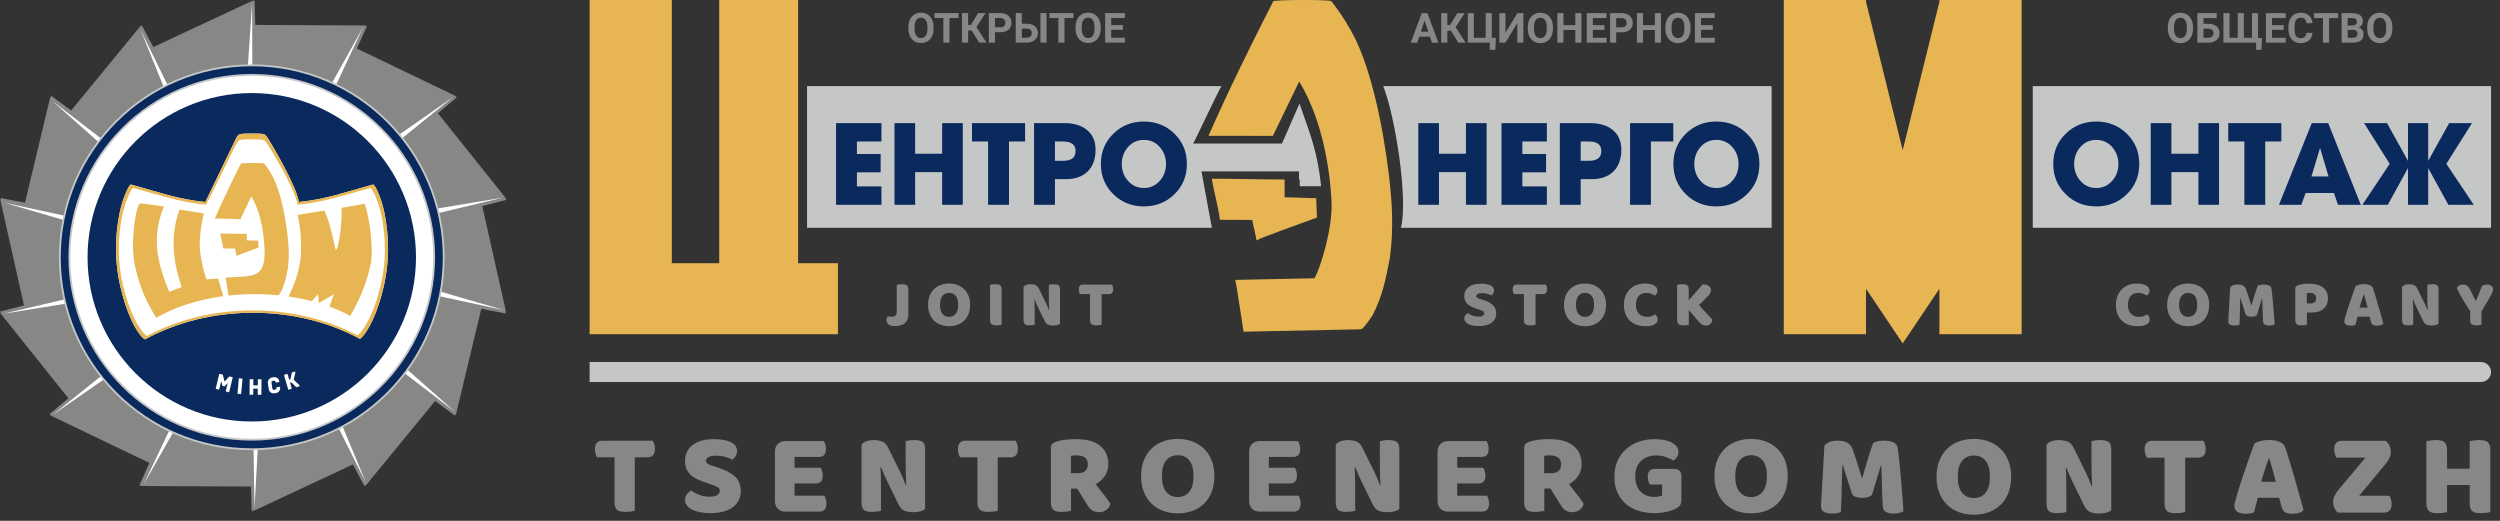
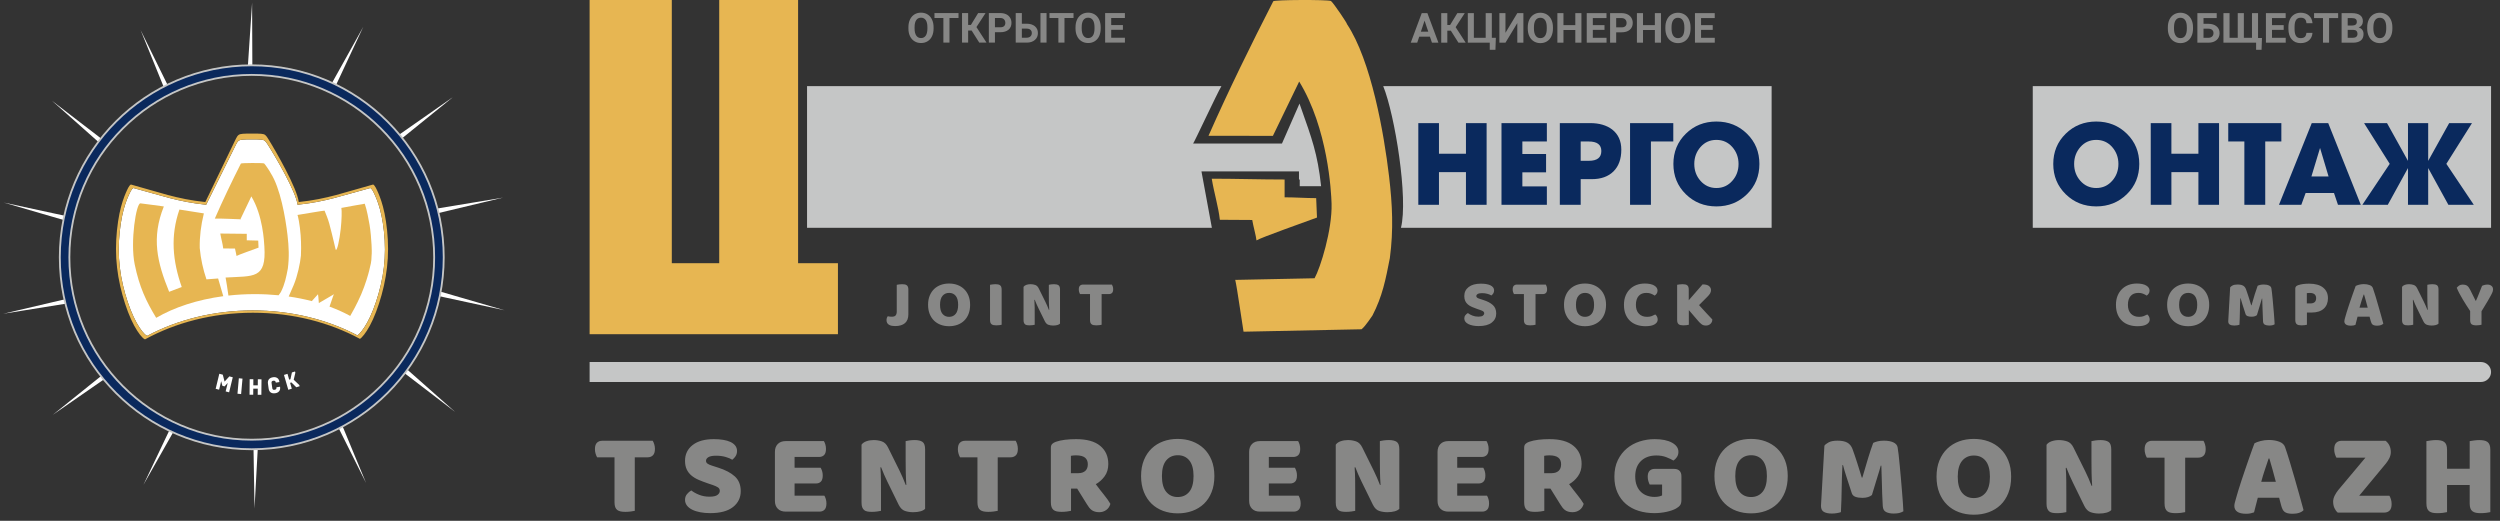
<svg xmlns="http://www.w3.org/2000/svg" width="240" height="50" viewBox="0 0 240 50" fill="none">
  <rect x="0" y="0" width="240" height="50" fill="#333333" stroke="none" />
  <g clip-path="url(#clip0_10201_5)">
-     <path d="M35.226 2.516L35.124 2.74L34.257 4.658L43.667 9.18L43.851 9.346L43.661 9.506L42.034 10.865L48.509 18.962L48.601 19.19L48.362 19.251L46.297 19.783L48.558 29.85L48.539 30.093L48.301 30.046L46.202 29.643L43.797 39.689L43.678 39.897L43.484 39.756L41.771 38.494L35.178 46.53L34.978 46.664L34.867 46.451L33.882 44.586L24.404 49.016L24.163 49.052L24.156 48.809L24.093 46.709L13.611 46.656L13.374 46.587L13.477 46.362L14.344 44.444L4.932 39.922L4.75 39.756L4.94 39.597L6.567 38.236L0.091 30.139L0 29.912L0.239 29.852L2.304 29.319L0.043 19.251L0.062 19.011L0.3 19.056L2.399 19.458L4.804 9.413L4.923 9.206L5.117 9.348L6.83 10.608L13.423 2.572L13.622 2.438L13.734 2.652L14.718 4.518L24.197 0.087L24.437 0.05L24.445 0.294L24.508 2.393L34.99 2.445L35.226 2.516ZM0.358 19.445L6.442 20.759C7.009 18.195 8.118 15.833 9.644 13.801L4.992 9.672L9.913 13.454C11.505 11.439 13.514 9.769 15.811 8.576L13.496 2.882L16.198 8.38C18.495 7.256 21.065 6.602 23.781 6.546L24.201 0.261L24.227 6.543C26.909 6.55 29.455 7.139 31.744 8.192L34.872 2.58L32.154 8.388C34.458 9.518 36.486 11.121 38.114 13.07L43.506 9.303L38.408 13.43C39.937 15.359 41.081 17.607 41.728 20.057L48.297 18.97L41.842 20.513C42.159 21.857 42.328 23.259 42.328 24.698C42.328 25.8 42.23 26.877 42.041 27.925L48.444 29.789L41.952 28.387C41.428 30.93 40.373 33.276 38.906 35.308L43.689 39.541L38.638 35.672C37.072 37.731 35.079 39.446 32.788 40.684L35.139 46.36L32.404 40.887C30.097 42.063 27.504 42.759 24.756 42.846L24.434 48.809L24.335 42.856C24.279 42.856 24.225 42.858 24.169 42.858C21.526 42.858 19.013 42.291 16.748 41.275L13.77 46.541L16.361 41.096C13.965 39.953 11.857 38.3 10.183 36.277L5.065 39.825L9.905 35.936C8.343 33.955 7.184 31.64 6.554 29.116L0.306 30.121L6.451 28.682C6.164 27.399 6.011 26.066 6.011 24.698C6.011 23.5 6.129 22.327 6.351 21.192L0.358 19.445Z" fill="#878786" />
    <path fill-rule="evenodd" clip-rule="evenodd" d="M0.358 19.446L6.718 20.821C6.686 20.97 6.656 21.121 6.629 21.272L0.358 19.446ZM0.306 30.121L6.789 28.602C6.824 28.756 6.863 28.909 6.903 29.06L0.306 30.121ZM5.065 39.825L10.213 35.689C10.31 35.812 10.409 35.933 10.508 36.052L5.065 39.825ZM13.77 46.541L16.525 40.75C16.661 40.815 16.799 40.88 16.937 40.942L13.77 46.541ZM24.434 48.81L24.329 42.524C24.478 42.524 24.626 42.522 24.775 42.519L24.434 48.81ZM35.139 46.36L32.285 40.647C32.419 40.58 32.553 40.511 32.688 40.44L35.139 46.36ZM43.689 39.542L38.49 35.56C38.585 35.437 38.679 35.314 38.772 35.189L43.689 39.542ZM48.444 29.789L41.864 28.369C41.898 28.212 41.929 28.057 41.959 27.901L48.444 29.789ZM48.297 18.97L41.816 20.519C41.78 20.366 41.743 20.214 41.704 20.061L48.297 18.97ZM43.506 9.303L38.405 13.434C38.308 13.311 38.211 13.192 38.112 13.072L43.506 9.303ZM34.872 2.58L32.153 8.392C32.017 8.325 31.879 8.26 31.741 8.196L34.872 2.58ZM24.201 0.261L24.227 6.578C24.078 6.58 23.927 6.582 23.779 6.586L24.201 0.261ZM13.496 2.882L16.251 8.489C16.118 8.556 15.988 8.623 15.857 8.694L13.496 2.882ZM4.992 9.673L10.079 13.581C9.987 13.703 9.896 13.824 9.805 13.945L4.992 9.673Z" fill="white" />
-     <path fill-rule="evenodd" clip-rule="evenodd" d="M24.169 6.541C34.198 6.541 42.329 14.672 42.329 24.698C42.329 34.729 34.198 42.858 24.169 42.858C14.141 42.858 6.012 34.729 6.012 24.698C6.012 14.672 14.141 6.541 24.169 6.541Z" fill="white" />
    <path fill-rule="evenodd" clip-rule="evenodd" d="M42.686 24.7C42.686 34.926 34.397 43.218 24.169 43.218C13.943 43.218 5.652 34.926 5.652 24.7C5.652 14.472 13.943 6.181 24.169 6.181C34.397 6.181 42.686 14.472 42.686 24.7ZM41.59 24.7C41.59 15.093 33.776 7.279 24.169 7.279C14.563 7.279 6.748 15.093 6.748 24.7C6.748 34.306 14.563 42.121 24.169 42.121C33.776 42.121 41.59 34.306 41.59 24.7Z" fill="#C5C6C6" />
    <path d="M42.509 24.7C42.509 34.828 34.298 43.038 24.169 43.038C14.042 43.038 5.831 34.828 5.831 24.7C5.831 14.571 14.042 6.36 24.169 6.36C34.298 6.36 42.509 14.571 42.509 24.7ZM41.769 24.7C41.769 14.994 33.875 7.1 24.169 7.1C14.465 7.1 6.571 14.994 6.571 24.7C6.571 34.404 14.465 42.299 24.169 42.299C33.875 42.299 41.769 34.404 41.769 24.7Z" fill="#0A295D" />
-     <path fill-rule="evenodd" clip-rule="evenodd" d="M24.169 8.934C32.876 8.934 39.935 15.993 39.935 24.7C39.935 33.405 32.876 40.464 24.169 40.464C15.464 40.464 8.405 33.405 8.405 24.7C8.405 15.993 15.464 8.934 24.169 8.934ZM34.559 32.533C34.608 32.499 34.66 32.457 34.716 32.399C34.999 32.119 35.409 31.532 35.806 30.656C36.203 29.782 36.587 28.62 36.85 27.452C37.113 26.283 37.255 25.109 37.255 23.899C37.255 22.691 37.113 21.45 36.921 20.508C36.729 19.567 36.485 18.926 36.313 18.525C36.159 18.171 36 17.802 35.823 17.712C33.135 18.443 31.446 19.105 28.678 19.395C28.538 18.092 26.466 14.474 25.744 13.324C25.513 12.957 25.437 12.877 25.083 12.843C24.857 12.823 24.518 12.821 24.195 12.825C23.871 12.821 23.532 12.823 23.306 12.843C22.952 12.877 22.834 12.933 22.644 13.324L19.71 19.395C16.942 19.105 15.254 18.443 12.566 17.712C12.389 17.802 12.23 18.171 12.075 18.525C11.902 18.926 11.66 19.567 11.468 20.508C11.276 21.45 11.134 22.691 11.134 23.899C11.134 25.109 11.276 26.283 11.539 27.452C11.801 28.62 12.185 29.782 12.582 30.656C12.979 31.532 13.39 32.119 13.673 32.399C13.762 32.49 13.841 32.548 13.917 32.581C16.868 30.969 20.436 30.024 24.281 30.024C28.089 30.024 31.625 30.948 34.559 32.533Z" fill="#0A295D" />
    <path fill-rule="evenodd" clip-rule="evenodd" d="M34.315 32.196C34.363 32.164 34.414 32.123 34.47 32.069C34.746 31.8 35.146 31.239 35.536 30.404C35.925 29.569 36.3 28.46 36.557 27.345C36.815 26.231 36.953 25.109 36.953 23.955C36.953 22.801 36.815 21.615 36.626 20.717C36.438 19.819 36.201 19.207 36.032 18.825C35.881 18.486 35.726 18.133 35.553 18.049C32.923 18.747 31.271 19.379 28.564 19.656C28.427 18.411 26.4 14.957 25.692 13.861C25.466 13.509 25.392 13.432 25.047 13.401C24.825 13.38 24.495 13.378 24.178 13.384C23.86 13.378 23.528 13.38 23.308 13.401C22.963 13.432 22.848 13.486 22.661 13.861L19.791 19.656C17.084 19.379 15.432 18.747 12.802 18.049C12.629 18.133 12.474 18.486 12.323 18.825C12.153 19.207 11.917 19.819 11.729 20.717C11.54 21.615 11.402 22.801 11.402 23.955C11.402 25.109 11.54 26.231 11.797 27.345C12.055 28.46 12.429 29.569 12.819 30.404C13.207 31.239 13.609 31.8 13.885 32.069C13.973 32.155 14.049 32.211 14.124 32.242C17.009 30.703 20.501 29.8 24.262 29.8C27.987 29.8 31.446 30.684 34.315 32.196Z" fill="white" />
    <path fill-rule="evenodd" clip-rule="evenodd" d="M34.559 32.533C34.608 32.499 34.66 32.457 34.716 32.399C34.999 32.119 35.409 31.532 35.806 30.656C36.203 29.782 36.587 28.62 36.85 27.452C37.113 26.283 37.254 25.109 37.254 23.899C37.254 22.691 37.113 21.45 36.921 20.508C36.729 19.567 36.485 18.926 36.313 18.525C36.158 18.171 36 17.802 35.823 17.712C33.135 18.443 31.446 19.105 28.678 19.395C28.538 18.092 26.465 14.474 25.744 13.324C25.513 12.957 25.436 12.877 25.082 12.843C24.857 12.823 24.517 12.821 24.195 12.825C23.871 12.821 23.532 12.823 23.306 12.843C22.952 12.877 22.834 12.933 22.644 13.324L19.71 19.395C16.942 19.105 15.253 18.443 12.565 17.712C12.388 17.802 12.23 18.171 12.075 18.525C11.902 18.926 11.659 19.567 11.467 20.508C11.275 21.45 11.134 22.691 11.134 23.899C11.134 25.109 11.275 26.283 11.538 27.452C11.801 28.62 12.185 29.782 12.582 30.656C12.979 31.532 13.389 32.119 13.673 32.399C13.762 32.49 13.84 32.548 13.917 32.581C16.868 30.969 20.435 30.024 24.281 30.024C28.089 30.024 31.625 30.949 34.559 32.533ZM34.315 32.196C34.363 32.164 34.414 32.123 34.47 32.069C34.745 31.8 35.146 31.239 35.536 30.404C35.925 29.569 36.3 28.46 36.557 27.346C36.815 26.231 36.953 25.109 36.953 23.955C36.953 22.801 36.815 21.615 36.626 20.717C36.438 19.819 36.201 19.207 36.032 18.825C35.881 18.486 35.726 18.133 35.553 18.049C32.922 18.747 31.271 19.379 28.564 19.656C28.426 18.411 26.4 14.957 25.692 13.859C25.466 13.509 25.392 13.432 25.047 13.401C24.825 13.38 24.495 13.378 24.178 13.384C23.86 13.378 23.528 13.38 23.308 13.401C22.963 13.432 22.847 13.486 22.661 13.859L19.79 19.656C17.084 19.379 15.432 18.747 12.802 18.049C12.629 18.133 12.474 18.486 12.323 18.825C12.153 19.207 11.917 19.819 11.728 20.717C11.54 21.615 11.402 22.801 11.402 23.955C11.402 25.109 11.54 26.231 11.797 27.346C12.055 28.46 12.429 29.569 12.819 30.404C13.207 31.239 13.609 31.8 13.885 32.069C13.973 32.155 14.049 32.211 14.124 32.242C17.009 30.703 20.501 29.8 24.262 29.8C27.986 29.8 31.446 30.684 34.315 32.196Z" fill="#E7B652" />
    <path fill-rule="evenodd" clip-rule="evenodd" d="M24.128 18.853C25.237 20.696 25.347 23.168 25.379 23.655C25.586 26.818 24.359 26.479 21.656 26.643C21.703 26.82 21.852 27.851 21.928 28.374C22.75 28.283 23.601 28.235 24.469 28.235C25.246 28.235 26.007 28.274 26.747 28.346C26.857 28.199 26.95 28.048 26.959 28.043C27.347 27.282 27.47 26.624 27.632 25.785C27.776 24.669 27.731 23.701 27.601 22.573C27.405 20.888 26.911 18.029 25.973 16.596C26.003 16.596 25.461 15.773 25.355 15.688C25.198 15.63 23.157 15.639 23.125 15.701C22.264 17.406 21.382 19.235 20.624 20.983C20.941 20.959 23.149 21.056 23.149 21.054L23.095 21.015L24.128 18.853Z" fill="#E7B652" />
    <path fill-rule="evenodd" clip-rule="evenodd" d="M28.542 20.639C29.532 20.482 30.848 20.245 31.157 20.221C31.286 20.534 31.489 21.021 31.608 21.459C31.944 22.689 32.251 24.136 32.235 23.973C32.356 24.122 32.593 23.054 32.712 21.962C32.807 21.084 32.824 20.225 32.771 19.96C33.653 19.802 34.361 19.664 35.016 19.557C35.232 20.161 35.394 21.121 35.476 21.576C35.577 22.126 35.644 23.041 35.67 23.517C35.683 23.789 35.707 24.313 35.67 24.572C35.67 25.137 35.566 25.459 35.439 25.992C35.362 26.307 35.083 27.314 34.671 28.264C34.261 29.213 33.759 30.097 33.621 30.33C33.012 29.998 32.346 29.698 31.634 29.435C31.802 28.98 32.026 28.244 32.063 28.244L30.609 29.096C30.481 29.053 30.741 29.135 30.609 29.096C30.579 28.751 30.553 28.305 30.529 28.246C30.367 28.412 30.113 28.704 29.933 28.906C29.224 28.723 28.484 28.574 27.716 28.464C27.813 28.242 27.998 27.83 28.192 27.372C28.561 26.492 28.822 25.258 28.889 24.534C28.907 24.331 28.926 23.444 28.863 22.585C28.79 21.58 28.59 20.577 28.542 20.639Z" fill="#E7B652" />
    <path fill-rule="evenodd" clip-rule="evenodd" d="M13.488 19.522C13.082 19.442 12.482 23.202 12.931 25.381C13.377 27.549 14.027 28.919 14.994 30.512C16.722 29.502 18.944 28.768 21.435 28.434L20.939 26.734L19.819 26.818C19.5 25.871 19.272 24.868 19.175 23.809C19.155 22.728 19.284 21.649 19.571 20.486C18.79 20.374 18.007 20.229 17.226 20.117C16.346 22.655 16.566 25.036 17.446 27.552L16.238 28.013C15.076 25.157 14.523 22.829 15.729 19.82L14.636 19.671L13.488 19.522Z" fill="#E7B652" />
    <path fill-rule="evenodd" clip-rule="evenodd" d="M23.69 22.447V23.069C24.072 23.069 24.423 23.097 24.79 23.097L24.82 23.774C24.473 23.904 22.829 24.484 22.708 24.572C22.697 24.436 22.592 24.061 22.559 23.86L21.429 23.852C21.381 23.403 21.226 22.905 21.148 22.419C21.994 22.419 22.842 22.447 23.69 22.447Z" fill="#E7B652" />
    <path d="M21.035 37.411L21.233 36.596L21.349 37.04L21.559 37.094L21.861 36.761L21.663 37.575L21.995 37.663L22.346 36.218L22.018 36.132L21.561 36.634L21.386 35.968L21.054 35.881L20.704 37.325L21.035 37.411ZM23.147 37.831L23.28 36.349L22.929 36.313L22.797 37.797L23.147 37.831ZM24.309 37.896L24.314 37.31L24.745 37.314L24.739 37.9L25.091 37.903L25.105 36.414L24.752 36.41L24.747 36.995L24.318 36.992L24.322 36.407L23.969 36.403L23.956 37.892L24.309 37.896ZM26.426 37.75C26.583 37.728 26.704 37.666 26.791 37.566C26.881 37.463 26.913 37.324 26.888 37.146L26.887 37.126L26.538 37.178L26.54 37.197C26.558 37.325 26.497 37.402 26.357 37.422C26.23 37.441 26.158 37.392 26.141 37.275L26.068 36.751C26.053 36.636 26.109 36.569 26.238 36.55C26.359 36.531 26.454 36.576 26.473 36.71L26.476 36.731L26.825 36.679L26.821 36.658C26.797 36.481 26.728 36.358 26.614 36.287C26.503 36.216 26.37 36.19 26.214 36.214C25.848 36.269 25.677 36.492 25.723 36.83L25.789 37.305C25.835 37.642 26.061 37.806 26.426 37.75ZM28.012 37.314L27.848 36.753L27.977 36.714L28.445 37.178L28.765 37.078L28.732 36.964L28.197 36.455L28.355 35.776L28.322 35.661L28.024 35.754L27.882 36.41L27.761 36.447L27.599 35.888L27.261 35.993L27.675 37.419L28.012 37.314Z" fill="white" />
    <path fill-rule="evenodd" clip-rule="evenodd" d="M56.603 34.753H238.172C238.705 34.753 239.142 35.184 239.142 35.713C239.142 36.24 238.705 36.671 238.172 36.671H56.603V34.753Z" fill="#C5C6C6" />
    <path fill-rule="evenodd" clip-rule="evenodd" d="M56.603 6.10352e-05H64.493V25.267H69.045V6.10352e-05H76.617V25.267H80.442V32.082H56.603C56.603 21.388 56.603 10.694 56.603 6.10352e-05Z" fill="#E7B652" />
    <path fill-rule="evenodd" clip-rule="evenodd" d="M77.476 8.271H117.255C116.867 8.903 114.595 13.785 114.537 13.781H123.067L123.326 13.194L123.745 13.21L123.609 13.114L124.918 10.414C125.913 13.233 126.491 14.743 126.827 17.876H124.775V17.233H124.702V16.452H115.34L116.339 21.867H77.476V8.271ZM123.326 13.194L124.752 9.943L124.918 10.414L123.609 13.114L123.745 13.21L123.326 13.194ZM132.79 8.271H133.184C134.009 11.304 134.525 14.579 134.801 16.922C135.006 18.665 135.125 20.249 135.095 21.867H134.492C135.2 19.08 133.919 11.074 132.79 8.271ZM133.184 8.271H170.076V21.867H135.095C135.125 20.249 135.006 18.665 134.801 16.922C134.525 14.579 134.009 11.304 133.184 8.271ZM195.145 8.271H239.142V21.867H195.145V8.271Z" fill="#C5C6C6" />
    <path d="M57.326 43.902C57.274 43.82 57.226 43.71 57.181 43.568C57.136 43.428 57.114 43.279 57.114 43.124C57.114 42.836 57.179 42.627 57.309 42.502C57.438 42.375 57.608 42.312 57.815 42.312H62.661C62.713 42.394 62.762 42.505 62.806 42.645C62.851 42.787 62.874 42.934 62.874 43.091C62.874 43.38 62.808 43.587 62.678 43.713C62.549 43.838 62.38 43.902 62.173 43.902H60.939V49.039C60.857 49.059 60.73 49.082 60.555 49.104C60.381 49.127 60.208 49.138 60.038 49.138C59.867 49.138 59.718 49.125 59.587 49.099C59.459 49.072 59.349 49.028 59.259 48.961C59.172 48.894 59.105 48.8 59.06 48.683C59.015 48.564 58.993 48.409 58.993 48.215V43.902H57.326ZM67.953 46.403C67.627 46.291 67.331 46.179 67.064 46.064C66.797 45.95 66.568 45.81 66.374 45.646C66.182 45.484 66.033 45.29 65.925 45.063C65.817 44.837 65.763 44.562 65.763 44.235C65.763 43.605 66.007 43.102 66.492 42.724C66.976 42.345 67.657 42.157 68.531 42.157C68.85 42.157 69.146 42.179 69.422 42.224C69.696 42.267 69.931 42.336 70.126 42.429C70.324 42.522 70.477 42.64 70.589 42.785C70.699 42.929 70.755 43.098 70.755 43.29C70.755 43.482 70.71 43.648 70.622 43.786C70.533 43.922 70.425 44.04 70.3 44.135C70.136 44.032 69.918 43.941 69.644 43.862C69.37 43.786 69.07 43.747 68.743 43.747C68.41 43.747 68.166 43.794 68.009 43.885C67.854 43.978 67.776 44.096 67.776 44.235C67.776 44.347 67.824 44.437 67.919 44.508C68.016 44.578 68.162 44.644 68.354 44.703L68.943 44.892C69.64 45.113 70.175 45.397 70.55 45.741C70.924 46.086 71.111 46.556 71.111 47.149C71.111 47.779 70.863 48.288 70.367 48.677C69.869 49.067 69.139 49.261 68.177 49.261C67.836 49.261 67.519 49.233 67.226 49.177C66.933 49.121 66.676 49.041 66.458 48.933C66.24 48.825 66.069 48.692 65.947 48.532C65.824 48.373 65.763 48.189 65.763 47.982C65.763 47.768 65.826 47.583 65.953 47.432C66.078 47.279 66.216 47.164 66.363 47.082C66.572 47.244 66.825 47.386 67.126 47.505C67.425 47.622 67.754 47.682 68.11 47.682C68.473 47.682 68.728 47.626 68.876 47.514C69.025 47.404 69.1 47.274 69.1 47.126C69.1 46.977 69.04 46.865 68.921 46.787C68.801 46.709 68.635 46.633 68.421 46.56L67.953 46.403ZM74.392 43.38C74.392 43.061 74.483 42.809 74.669 42.623C74.854 42.438 75.105 42.345 75.424 42.345H79.093C79.145 42.427 79.192 42.535 79.233 42.668C79.273 42.802 79.294 42.942 79.294 43.091C79.294 43.372 79.233 43.572 79.109 43.691C78.988 43.808 78.826 43.868 78.627 43.868H76.28V44.903H78.781C78.834 44.985 78.88 45.089 78.921 45.219C78.962 45.348 78.983 45.488 78.983 45.637C78.983 45.919 78.923 46.118 78.803 46.237C78.686 46.355 78.526 46.414 78.326 46.414H76.28V47.581H79.137C79.189 47.663 79.236 47.771 79.277 47.904C79.318 48.038 79.338 48.178 79.338 48.327C79.338 48.608 79.277 48.81 79.154 48.933C79.033 49.056 78.87 49.115 78.671 49.115H75.424C75.105 49.115 74.854 49.024 74.669 48.838C74.483 48.653 74.392 48.401 74.392 48.083V43.38ZM88.81 48.849C88.705 48.953 88.556 49.033 88.36 49.087C88.163 49.143 87.928 49.171 87.654 49.171C87.38 49.171 87.119 49.13 86.875 49.05C86.631 48.968 86.431 48.77 86.274 48.459L85.175 46.215C85.063 45.984 84.964 45.767 84.875 45.564C84.785 45.359 84.688 45.124 84.586 44.858L84.519 44.869C84.549 45.27 84.565 45.676 84.569 46.092C84.573 46.508 84.575 46.916 84.575 47.315V49.039C84.493 49.059 84.368 49.082 84.202 49.104C84.034 49.127 83.87 49.138 83.708 49.138C83.544 49.138 83.4 49.127 83.274 49.104C83.147 49.082 83.044 49.039 82.962 48.972C82.88 48.905 82.817 48.813 82.774 48.7C82.729 48.584 82.707 48.435 82.707 48.249V42.69C82.809 42.543 82.969 42.431 83.184 42.356C83.4 42.282 83.629 42.246 83.874 42.246C84.147 42.246 84.409 42.287 84.656 42.373C84.906 42.459 85.104 42.653 85.252 42.957L86.364 45.203C86.476 45.432 86.574 45.65 86.664 45.853C86.754 46.056 86.849 46.291 86.953 46.56L87.009 46.549C86.98 46.148 86.96 45.747 86.953 45.348C86.946 44.947 86.942 44.547 86.942 44.146V42.345C87.024 42.323 87.147 42.3 87.315 42.278C87.481 42.256 87.647 42.246 87.809 42.246C88.135 42.246 88.383 42.302 88.554 42.418C88.724 42.533 88.81 42.772 88.81 43.136V48.849ZM92.167 43.902C92.115 43.82 92.068 43.71 92.023 43.568C91.979 43.428 91.956 43.279 91.956 43.124C91.956 42.836 92.022 42.627 92.15 42.502C92.281 42.375 92.448 42.312 92.657 42.312H97.504C97.556 42.394 97.605 42.505 97.649 42.645C97.692 42.787 97.714 42.934 97.714 43.091C97.714 43.38 97.651 43.587 97.52 43.713C97.39 43.838 97.222 43.902 97.015 43.902H95.781V49.039C95.699 49.059 95.571 49.082 95.397 49.104C95.222 49.127 95.051 49.138 94.879 49.138C94.71 49.138 94.56 49.125 94.429 49.099C94.299 49.072 94.191 49.028 94.102 48.961C94.012 48.894 93.947 48.8 93.902 48.683C93.858 48.564 93.835 48.409 93.835 48.215V43.902H92.167ZM102.818 46.903V49.039C102.736 49.059 102.609 49.082 102.434 49.104C102.26 49.127 102.087 49.138 101.917 49.138C101.746 49.138 101.597 49.125 101.466 49.099C101.338 49.072 101.23 49.028 101.144 48.961C101.06 48.894 100.995 48.8 100.95 48.683C100.905 48.564 100.883 48.409 100.883 48.215V42.979C100.883 42.824 100.926 42.703 101.012 42.617C101.096 42.533 101.213 42.465 101.362 42.412C101.614 42.323 101.906 42.26 102.24 42.218C102.574 42.177 102.928 42.157 103.306 42.157C104.329 42.157 105.101 42.371 105.62 42.802C106.138 43.231 106.397 43.812 106.397 44.547C106.397 45.007 106.279 45.398 106.043 45.725C105.804 46.051 105.522 46.303 105.196 46.481C105.463 46.845 105.728 47.186 105.987 47.505C106.246 47.824 106.449 48.112 106.598 48.372C106.523 48.631 106.388 48.828 106.192 48.966C105.996 49.102 105.774 49.171 105.53 49.171C105.368 49.171 105.226 49.153 105.109 49.115C104.989 49.08 104.885 49.028 104.795 48.961C104.708 48.894 104.626 48.812 104.551 48.716C104.477 48.62 104.408 48.515 104.341 48.405L103.407 46.903H102.818ZM103.518 45.425C103.8 45.425 104.022 45.352 104.186 45.208C104.348 45.063 104.43 44.85 104.43 44.569C104.43 44.288 104.339 44.075 104.158 43.93C103.975 43.786 103.688 43.713 103.295 43.713C103.185 43.713 103.096 43.717 103.028 43.725C102.961 43.732 102.889 43.743 102.807 43.758V45.425H103.518ZM109.543 45.702C109.543 45.124 109.635 44.614 109.816 44.168C109.998 43.725 110.246 43.352 110.561 43.052C110.876 42.752 111.247 42.524 111.672 42.368C112.099 42.213 112.559 42.135 113.057 42.135C113.552 42.135 114.015 42.213 114.44 42.368C114.867 42.524 115.24 42.752 115.559 43.052C115.877 43.352 116.127 43.725 116.308 44.168C116.49 44.614 116.58 45.124 116.58 45.702C116.58 46.28 116.492 46.795 116.313 47.242C116.136 47.691 115.89 48.066 115.576 48.366C115.26 48.666 114.887 48.894 114.457 49.05C114.028 49.205 113.56 49.283 113.057 49.283C112.554 49.283 112.086 49.203 111.655 49.044C111.227 48.884 110.855 48.653 110.544 48.349C110.233 48.045 109.988 47.671 109.81 47.225C109.633 46.782 109.543 46.273 109.543 45.702ZM111.545 45.702C111.545 46.377 111.681 46.882 111.955 47.214C112.231 47.548 112.597 47.715 113.057 47.715C113.523 47.715 113.894 47.548 114.168 47.214C114.442 46.882 114.58 46.377 114.58 45.702C114.58 45.037 114.444 44.535 114.174 44.202C113.903 43.868 113.534 43.702 113.068 43.702C112.608 43.702 112.239 43.866 111.961 44.196C111.683 44.526 111.545 45.028 111.545 45.702ZM119.917 43.38C119.917 43.061 120.01 42.809 120.194 42.623C120.379 42.438 120.63 42.345 120.949 42.345H124.619C124.67 42.427 124.717 42.535 124.758 42.668C124.799 42.802 124.819 42.942 124.819 43.091C124.819 43.372 124.758 43.572 124.636 43.691C124.513 43.808 124.351 43.868 124.151 43.868H121.806V44.903H124.308C124.359 44.985 124.405 45.089 124.446 45.219C124.487 45.348 124.508 45.488 124.508 45.637C124.508 45.919 124.448 46.118 124.331 46.237C124.211 46.355 124.053 46.414 123.851 46.414H121.806V47.581H124.664C124.715 47.663 124.761 47.771 124.802 47.904C124.843 48.038 124.864 48.178 124.864 48.327C124.864 48.608 124.802 48.81 124.679 48.933C124.558 49.056 124.396 49.115 124.196 49.115H120.949C120.63 49.115 120.379 49.024 120.194 48.838C120.01 48.653 119.917 48.401 119.917 48.083V43.38ZM134.335 48.849C134.232 48.953 134.082 49.033 133.885 49.087C133.688 49.143 133.453 49.171 133.179 49.171C132.905 49.171 132.646 49.13 132.4 49.05C132.156 48.968 131.956 48.77 131.8 48.459L130.7 46.215C130.588 45.984 130.489 45.767 130.4 45.564C130.31 45.359 130.216 45.124 130.111 44.858L130.044 44.869C130.074 45.27 130.091 45.676 130.094 46.092C130.098 46.508 130.1 46.916 130.1 47.315V49.039C130.018 49.059 129.894 49.082 129.727 49.104C129.561 49.127 129.395 49.138 129.233 49.138C129.069 49.138 128.925 49.127 128.799 49.104C128.674 49.082 128.569 49.039 128.488 48.972C128.406 48.905 128.344 48.813 128.299 48.7C128.255 48.584 128.232 48.435 128.232 48.249V42.69C128.336 42.543 128.495 42.431 128.709 42.356C128.925 42.282 129.155 42.246 129.399 42.246C129.673 42.246 129.936 42.287 130.184 42.373C130.432 42.459 130.629 42.653 130.778 42.957L131.889 45.203C132.001 45.432 132.102 45.65 132.189 45.853C132.279 46.056 132.376 46.291 132.478 46.56L132.534 46.549C132.504 46.148 132.486 45.747 132.478 45.348C132.471 44.947 132.467 44.547 132.467 44.146V42.345C132.549 42.323 132.674 42.3 132.84 42.278C133.007 42.256 133.172 42.246 133.336 42.246C133.66 42.246 133.91 42.302 134.08 42.418C134.251 42.533 134.335 42.772 134.335 43.136V48.849ZM138.004 43.38C138.004 43.061 138.097 42.809 138.283 42.623C138.467 42.438 138.719 42.345 139.038 42.345H142.706C142.758 42.427 142.805 42.535 142.846 42.668C142.887 42.802 142.907 42.942 142.907 43.091C142.907 43.372 142.846 43.572 142.723 43.691C142.602 43.808 142.439 43.868 142.24 43.868H139.893V44.903H142.395C142.447 44.985 142.494 45.089 142.535 45.219C142.576 45.348 142.596 45.488 142.596 45.637C142.596 45.919 142.537 46.118 142.417 46.237C142.3 46.355 142.139 46.414 141.94 46.414H139.893V47.581H142.751C142.803 47.663 142.849 47.771 142.89 47.904C142.932 48.038 142.95 48.178 142.95 48.327C142.95 48.608 142.89 48.81 142.768 48.933C142.647 49.056 142.484 49.115 142.285 49.115H139.038C138.719 49.115 138.467 49.024 138.283 48.838C138.097 48.653 138.004 48.401 138.004 48.083V43.38ZM148.254 46.903V49.039C148.173 49.059 148.045 49.082 147.871 49.104C147.696 49.127 147.524 49.138 147.353 49.138C147.184 49.138 147.032 49.125 146.904 49.099C146.773 49.072 146.668 49.028 146.581 48.961C146.496 48.894 146.43 48.8 146.386 48.683C146.343 48.564 146.32 48.409 146.32 48.215V42.979C146.32 42.824 146.363 42.703 146.447 42.617C146.533 42.533 146.651 42.465 146.797 42.412C147.049 42.323 147.342 42.26 147.676 42.218C148.009 42.177 148.365 42.157 148.744 42.157C149.767 42.157 150.537 42.371 151.055 42.802C151.576 43.231 151.835 43.812 151.835 44.547C151.835 45.007 151.715 45.398 151.478 45.725C151.242 46.051 150.96 46.303 150.634 46.481C150.901 46.845 151.163 47.186 151.422 47.505C151.681 47.824 151.887 48.112 152.034 48.372C151.96 48.631 151.825 48.828 151.629 48.966C151.432 49.102 151.212 49.171 150.968 49.171C150.803 49.171 150.664 49.153 150.544 49.115C150.425 49.08 150.323 49.028 150.233 48.961C150.143 48.894 150.064 48.812 149.989 48.716C149.915 48.62 149.843 48.515 149.778 48.405L148.844 46.903H148.254ZM148.955 45.425C149.236 45.425 149.459 45.352 149.622 45.208C149.784 45.063 149.866 44.85 149.866 44.569C149.866 44.288 149.776 44.075 149.593 43.93C149.413 43.786 149.126 43.713 148.732 43.713C148.621 43.713 148.531 43.717 148.466 43.725C148.399 43.732 148.324 43.743 148.242 43.758V45.425H148.955ZM161.417 47.982C161.417 48.211 161.376 48.383 161.294 48.493C161.214 48.605 161.084 48.713 160.907 48.815C160.802 48.875 160.672 48.933 160.517 48.989C160.36 49.044 160.191 49.091 160.006 49.132C159.82 49.173 159.626 49.205 159.421 49.227C159.217 49.249 159.016 49.261 158.815 49.261C158.282 49.261 157.782 49.188 157.314 49.044C156.848 48.899 156.442 48.681 156.097 48.388C155.752 48.096 155.48 47.73 155.281 47.292C155.08 46.856 154.981 46.347 154.981 45.769C154.981 45.162 155.089 44.632 155.309 44.179C155.527 43.728 155.816 43.352 156.176 43.052C156.535 42.752 156.945 42.528 157.41 42.379C157.872 42.231 158.349 42.157 158.838 42.157C159.542 42.157 160.099 42.269 160.511 42.496C160.924 42.722 161.128 43.016 161.128 43.38C161.128 43.572 161.08 43.739 160.983 43.879C160.888 44.021 160.776 44.131 160.651 44.213C160.465 44.103 160.234 43.993 159.956 43.885C159.678 43.779 159.365 43.725 159.016 43.725C158.394 43.725 157.898 43.902 157.532 44.258C157.165 44.614 156.981 45.106 156.981 45.736C156.981 46.077 157.031 46.371 157.132 46.619C157.23 46.869 157.367 47.072 157.536 47.231C157.708 47.391 157.904 47.51 158.128 47.587C158.349 47.665 158.586 47.704 158.838 47.704C159.001 47.704 159.145 47.689 159.272 47.66C159.399 47.63 159.493 47.596 159.561 47.559V46.515H158.372C158.327 46.433 158.284 46.325 158.243 46.193C158.202 46.058 158.181 45.919 158.181 45.769C158.181 45.503 158.243 45.311 158.366 45.191C158.487 45.072 158.646 45.014 158.838 45.014H160.717C160.94 45.014 161.111 45.074 161.235 45.197C161.356 45.32 161.417 45.492 161.417 45.714V47.982ZM164.586 45.702C164.586 45.124 164.677 44.614 164.858 44.168C165.039 43.725 165.287 43.352 165.602 43.052C165.917 42.752 166.288 42.524 166.715 42.368C167.14 42.213 167.602 42.135 168.098 42.135C168.596 42.135 169.056 42.213 169.483 42.368C169.91 42.524 170.281 42.752 170.6 43.052C170.918 43.352 171.17 43.725 171.351 44.168C171.532 44.614 171.623 45.124 171.623 45.702C171.623 46.28 171.534 46.795 171.356 47.242C171.179 47.691 170.932 48.066 170.616 48.366C170.301 48.666 169.931 48.894 169.5 49.05C169.069 49.205 168.603 49.283 168.098 49.283C167.595 49.283 167.129 49.203 166.698 49.044C166.268 48.884 165.899 48.653 165.587 48.349C165.276 48.045 165.03 47.671 164.852 47.225C164.674 46.782 164.586 46.273 164.586 45.702ZM166.586 45.702C166.586 46.377 166.724 46.882 166.998 47.214C167.272 47.548 167.639 47.715 168.098 47.715C168.566 47.715 168.937 47.548 169.211 47.214C169.484 46.882 169.623 46.377 169.623 45.702C169.623 45.037 169.487 44.535 169.216 44.202C168.946 43.868 168.577 43.702 168.109 43.702C167.651 43.702 167.281 43.866 167.004 44.196C166.726 44.526 166.586 45.028 166.586 45.702Z" fill="#878786" />
    <path d="M179.704 47.522C179.605 47.605 179.48 47.671 179.325 47.721C179.171 47.77 178.989 47.794 178.787 47.794C178.514 47.794 178.29 47.76 178.113 47.691C177.937 47.624 177.821 47.507 177.769 47.341C177.556 46.677 177.383 46.139 177.246 45.728C177.112 45.316 177.006 44.957 176.93 44.647H176.874C176.852 45.093 176.835 45.497 176.824 45.864C176.812 46.23 176.805 46.586 176.8 46.932C176.795 47.281 176.788 47.632 176.777 47.986C176.766 48.34 176.749 48.733 176.727 49.164C176.628 49.201 176.501 49.233 176.343 49.259C176.184 49.285 176.026 49.3 175.867 49.3C175.534 49.3 175.276 49.246 175.092 49.142C174.906 49.035 174.814 48.843 174.814 48.564L175.142 42.791C175.202 42.692 175.334 42.587 175.537 42.474C175.742 42.36 176.029 42.304 176.399 42.304C176.8 42.304 177.112 42.366 177.338 42.491C177.563 42.615 177.729 42.817 177.836 43.096C177.903 43.277 177.978 43.486 178.056 43.719C178.136 43.952 178.214 44.194 178.295 44.444C178.372 44.692 178.451 44.94 178.525 45.184C178.602 45.43 178.669 45.65 178.73 45.848H178.787C178.967 45.212 179.148 44.601 179.331 44.008C179.512 43.415 179.677 42.919 179.828 42.519C179.942 42.459 180.085 42.409 180.265 42.366C180.442 42.325 180.64 42.304 180.857 42.304C181.228 42.304 181.53 42.358 181.763 42.468C181.998 42.578 182.132 42.735 182.171 42.938C182.201 43.089 182.233 43.32 182.267 43.633C182.302 43.946 182.337 44.301 182.375 44.692C182.412 45.085 182.449 45.499 182.488 45.937C182.526 46.375 182.561 46.797 182.595 47.199C182.63 47.604 182.658 47.973 182.68 48.308C182.703 48.644 182.718 48.903 182.725 49.084C182.598 49.16 182.464 49.214 182.324 49.248C182.185 49.281 182.005 49.3 181.786 49.3C181.499 49.3 181.258 49.249 181.062 49.153C180.865 49.054 180.76 48.862 180.745 48.575C180.699 47.753 180.671 47.013 180.66 46.357C180.649 45.7 180.632 45.149 180.609 44.703H180.551C180.477 44.998 180.367 45.367 180.224 45.812C180.08 46.258 179.907 46.828 179.704 47.522ZM185.907 45.767C185.907 45.178 185.999 44.658 186.183 44.206C186.369 43.752 186.621 43.374 186.942 43.069C187.262 42.763 187.64 42.53 188.073 42.371C188.507 42.213 188.977 42.135 189.482 42.135C189.989 42.135 190.459 42.213 190.891 42.371C191.326 42.53 191.706 42.763 192.03 43.069C192.354 43.374 192.608 43.752 192.793 44.206C192.979 44.658 193.07 45.178 193.07 45.767C193.07 46.357 192.981 46.879 192.8 47.335C192.618 47.792 192.368 48.172 192.047 48.478C191.726 48.784 191.346 49.017 190.91 49.175C190.472 49.334 189.997 49.412 189.482 49.412C188.97 49.412 188.494 49.331 188.056 49.169C187.62 49.007 187.242 48.77 186.925 48.461C186.608 48.152 186.358 47.771 186.177 47.318C185.996 46.865 185.907 46.349 185.907 45.767ZM187.944 45.767C187.944 46.453 188.084 46.968 188.362 47.307C188.641 47.647 189.014 47.816 189.482 47.816C189.959 47.816 190.336 47.647 190.616 47.307C190.893 46.968 191.033 46.453 191.033 45.767C191.033 45.089 190.895 44.578 190.621 44.239C190.345 43.9 189.968 43.73 189.493 43.73C189.025 43.73 188.651 43.898 188.368 44.233C188.086 44.569 187.944 45.082 187.944 45.767ZM202.681 48.97C202.575 49.076 202.422 49.158 202.223 49.214C202.021 49.27 201.783 49.3 201.503 49.3C201.224 49.3 200.96 49.257 200.711 49.175C200.461 49.091 200.258 48.892 200.099 48.575L198.979 46.288C198.865 46.055 198.765 45.833 198.673 45.626C198.582 45.419 198.486 45.178 198.379 44.908L198.312 44.919C198.342 45.326 198.359 45.741 198.362 46.165C198.366 46.586 198.368 47.002 198.368 47.41V49.164C198.286 49.186 198.16 49.209 197.989 49.231C197.82 49.253 197.651 49.264 197.486 49.264C197.319 49.264 197.173 49.253 197.044 49.231C196.916 49.209 196.81 49.164 196.727 49.095C196.644 49.028 196.58 48.935 196.534 48.817C196.489 48.702 196.467 48.549 196.467 48.36V42.699C196.573 42.55 196.735 42.437 196.953 42.36C197.173 42.286 197.406 42.248 197.656 42.248C197.934 42.248 198.2 42.291 198.454 42.377C198.705 42.465 198.908 42.662 199.057 42.971L200.191 45.259C200.303 45.492 200.406 45.714 200.497 45.92C200.586 46.127 200.685 46.368 200.79 46.64L200.847 46.629C200.817 46.221 200.799 45.812 200.79 45.406C200.782 44.998 200.78 44.59 200.78 44.183V42.349C200.862 42.327 200.989 42.304 201.158 42.282C201.328 42.26 201.496 42.248 201.661 42.248C201.993 42.248 202.247 42.306 202.42 42.423C202.594 42.539 202.681 42.783 202.681 43.152V48.97ZM206.098 43.933C206.046 43.851 205.998 43.738 205.951 43.594C205.906 43.451 205.884 43.3 205.884 43.141C205.884 42.847 205.949 42.636 206.082 42.507C206.214 42.379 206.385 42.315 206.596 42.315H211.532C211.584 42.397 211.634 42.511 211.679 42.655C211.724 42.798 211.746 42.949 211.746 43.108C211.746 43.402 211.681 43.613 211.549 43.741C211.416 43.87 211.244 43.933 211.034 43.933H209.778V49.164C209.694 49.186 209.563 49.209 209.386 49.231C209.209 49.253 209.034 49.264 208.861 49.264C208.687 49.264 208.535 49.251 208.402 49.225C208.27 49.199 208.158 49.153 208.068 49.084C207.977 49.017 207.91 48.922 207.865 48.8C207.819 48.679 207.796 48.523 207.796 48.325V43.933H206.098ZM216.432 42.554C216.561 42.478 216.755 42.407 217.016 42.338C217.277 42.271 217.537 42.237 217.802 42.237C218.179 42.237 218.512 42.291 218.803 42.401C219.094 42.509 219.28 42.681 219.364 42.916C219.5 43.307 219.648 43.764 219.806 44.286C219.964 44.806 220.123 45.343 220.281 45.898C220.44 46.452 220.595 47 220.746 47.538C220.897 48.079 221.029 48.556 221.141 48.97C221.051 49.076 220.915 49.162 220.734 49.225C220.552 49.289 220.338 49.322 220.089 49.322C219.907 49.322 219.754 49.307 219.631 49.276C219.506 49.246 219.404 49.201 219.325 49.142C219.245 49.08 219.181 49.002 219.131 48.903C219.083 48.804 219.04 48.692 219.003 48.564L218.797 47.783H216.749C216.69 48.008 216.63 48.243 216.568 48.483C216.509 48.726 216.447 48.959 216.388 49.186C216.281 49.224 216.172 49.255 216.054 49.281C215.936 49.309 215.795 49.322 215.629 49.322C215.245 49.322 214.96 49.255 214.775 49.123C214.59 48.992 214.497 48.808 214.497 48.575C214.497 48.468 214.512 48.364 214.542 48.258C214.572 48.152 214.607 48.027 214.645 47.883C214.697 47.68 214.771 47.428 214.865 47.126C214.96 46.825 215.064 46.498 215.176 46.146C215.29 45.795 215.411 45.436 215.539 45.067C215.666 44.696 215.788 44.347 215.901 44.019C216.015 43.691 216.117 43.398 216.212 43.141C216.306 42.886 216.38 42.688 216.432 42.554ZM217.791 44.014C217.685 44.33 217.568 44.683 217.435 45.072C217.303 45.46 217.184 45.855 217.077 46.254H218.48C218.377 45.848 218.268 45.449 218.159 45.061C218.05 44.672 217.95 44.323 217.858 44.014H217.791ZM227.083 43.933H224.298C224.246 43.851 224.198 43.738 224.153 43.594C224.106 43.451 224.084 43.3 224.084 43.141C224.084 42.847 224.149 42.636 224.281 42.507C224.414 42.379 224.586 42.315 224.798 42.315H229.02C229.352 42.587 229.518 42.949 229.518 43.402C229.518 43.59 229.473 43.777 229.387 43.963C229.3 44.148 229.189 44.323 229.054 44.489L226.483 47.591H229.381C229.434 47.673 229.484 47.786 229.529 47.93C229.573 48.073 229.596 48.224 229.596 48.383C229.596 48.677 229.531 48.888 229.398 49.017C229.266 49.145 229.095 49.209 228.884 49.209H224.423C224.295 49.102 224.19 48.959 224.106 48.778C224.024 48.597 223.981 48.39 223.981 48.155C223.981 47.967 224.032 47.775 224.129 47.579C224.228 47.382 224.345 47.201 224.481 47.035L227.083 43.933ZM239.071 49.164C238.987 49.186 238.856 49.209 238.679 49.231C238.502 49.253 238.327 49.264 238.153 49.264C237.98 49.264 237.827 49.251 237.695 49.225C237.563 49.199 237.451 49.153 237.361 49.084C237.27 49.017 237.203 48.922 237.158 48.8C237.112 48.679 237.09 48.523 237.09 48.325V46.56H234.916V49.164C234.834 49.186 234.704 49.209 234.527 49.231C234.349 49.253 234.172 49.264 233.999 49.264C233.826 49.264 233.672 49.251 233.54 49.225C233.41 49.199 233.298 49.153 233.207 49.084C233.117 49.017 233.048 48.922 233.003 48.8C232.959 48.679 232.935 48.523 232.935 48.325V42.349C233.018 42.334 233.151 42.313 233.332 42.287C233.512 42.261 233.686 42.248 233.852 42.248C234.025 42.248 234.179 42.261 234.31 42.287C234.443 42.313 234.554 42.36 234.646 42.429C234.735 42.496 234.804 42.591 234.848 42.711C234.894 42.832 234.916 42.99 234.916 43.188V44.998H237.09V42.349C237.173 42.334 237.304 42.313 237.486 42.287C237.667 42.261 237.841 42.248 238.007 42.248C238.18 42.248 238.333 42.261 238.465 42.287C238.597 42.313 238.708 42.36 238.799 42.429C238.89 42.496 238.957 42.591 239.002 42.711C239.048 42.832 239.071 42.99 239.071 43.188V49.164Z" fill="#878786" />
    <path d="M136.158 11.818H138.141V14.759H140.732V11.818H142.715V19.662H140.732V16.525H138.141V19.662H136.158V11.818ZM148.499 19.662H144.143V11.818H148.499V13.583H146.147V14.782H148.423V16.547H146.147V17.897H148.499V19.662ZM151.746 15.436H152.54C153.333 15.436 153.728 15.123 153.728 14.498C153.728 13.889 153.325 13.583 152.52 13.583H151.746V15.436ZM151.746 17.199V19.662H149.743V11.818H152.662C153.525 11.818 154.225 12.023 154.765 12.429C155.351 12.886 155.646 13.533 155.646 14.368C155.646 15.261 155.396 15.956 154.895 16.454C154.393 16.951 153.697 17.199 152.804 17.199H151.746ZM158.489 19.662H156.485V11.818H160.636V13.583H158.489V19.662ZM166.9 15.74C166.9 15.112 166.7 14.571 166.301 14.114C165.9 13.66 165.393 13.43 164.774 13.43C164.157 13.43 163.648 13.66 163.249 14.114C162.851 14.571 162.651 15.112 162.651 15.74C162.651 16.368 162.847 16.905 163.238 17.349C163.647 17.816 164.157 18.049 164.774 18.049C165.393 18.049 165.904 17.816 166.31 17.349C166.703 16.905 166.9 16.368 166.9 15.74ZM168.903 15.74C168.903 16.896 168.506 17.863 167.71 18.644C166.916 19.423 165.937 19.815 164.774 19.815C163.613 19.815 162.635 19.423 161.838 18.644C161.044 17.863 160.645 16.896 160.645 15.74C160.645 14.586 161.044 13.619 161.838 12.838C162.635 12.057 163.613 11.667 164.774 11.667C165.937 11.667 166.916 12.057 167.71 12.838C168.506 13.619 168.903 14.586 168.903 15.74Z" fill="#0A295D" />
-     <path d="M84.618 19.662H80.26V11.818H84.618V13.583H82.265V14.782H84.541V16.547H82.265V17.897H84.618V19.662ZM85.87 11.818H87.853V14.759H90.446V11.818H92.427V19.662H90.446V16.525H87.853V19.662H85.87V11.818ZM96.862 19.662H94.856V13.583H93.311V11.818H98.409V13.583H96.862V19.662ZM101.274 15.436H102.068C102.86 15.436 103.256 15.123 103.256 14.498C103.256 13.889 102.853 13.583 102.046 13.583H101.274V15.436ZM101.274 17.199V19.662H99.269V11.818H102.19C103.052 11.818 103.753 12.023 104.291 12.429C104.879 12.886 105.174 13.533 105.174 14.368C105.174 15.261 104.922 15.956 104.423 16.454C103.921 16.951 103.224 17.199 102.33 17.199H101.274ZM111.938 15.74C111.938 15.112 111.739 14.571 111.34 14.114C110.939 13.66 110.432 13.43 109.813 13.43C109.196 13.43 108.69 13.66 108.289 14.114C107.89 14.571 107.69 15.112 107.69 15.74C107.69 16.368 107.886 16.905 108.277 17.349C108.685 17.816 109.196 18.049 109.813 18.049C110.432 18.049 110.943 17.816 111.349 17.349C111.743 16.905 111.938 16.368 111.938 15.74ZM113.942 15.74C113.942 16.896 113.545 17.863 112.749 18.644C111.955 19.423 110.977 19.815 109.813 19.815C108.652 19.815 107.674 19.423 106.878 18.644C106.084 17.863 105.685 16.896 105.685 15.74C105.685 14.586 106.084 13.619 106.878 12.838C107.674 12.057 108.652 11.667 109.813 11.667C110.977 11.667 111.955 12.057 112.749 12.838C113.545 13.619 113.942 14.586 113.942 15.74Z" fill="#0A295D" />
    <path d="M86.088 27.34C86.135 27.331 86.209 27.319 86.31 27.304C86.413 27.29 86.509 27.282 86.605 27.282C86.701 27.282 86.787 27.29 86.862 27.304C86.936 27.319 86.999 27.345 87.05 27.385C87.1 27.422 87.139 27.476 87.164 27.543C87.19 27.61 87.203 27.7 87.203 27.811V30.169C87.203 30.548 87.095 30.831 86.879 31.019C86.66 31.209 86.341 31.303 85.922 31.303C85.701 31.303 85.521 31.269 85.387 31.202C85.288 31.155 85.218 31.09 85.172 31.01C85.128 30.93 85.105 30.839 85.105 30.736C85.105 30.65 85.117 30.576 85.141 30.512C85.163 30.449 85.194 30.399 85.227 30.36C85.307 30.376 85.376 30.389 85.434 30.395C85.492 30.402 85.555 30.404 85.622 30.404C85.788 30.404 85.907 30.363 85.98 30.281C86.051 30.197 86.088 30.076 86.088 29.914V27.34ZM89.095 29.264C89.095 28.932 89.147 28.639 89.251 28.384C89.356 28.13 89.499 27.916 89.678 27.744C89.859 27.571 90.071 27.441 90.316 27.351C90.56 27.263 90.825 27.219 91.11 27.219C91.395 27.219 91.659 27.263 91.904 27.351C92.148 27.441 92.361 27.571 92.543 27.744C92.726 27.916 92.869 28.13 92.974 28.384C93.078 28.639 93.131 28.932 93.131 29.264C93.131 29.595 93.08 29.89 92.977 30.147C92.875 30.404 92.733 30.619 92.552 30.79C92.372 30.962 92.159 31.092 91.913 31.182C91.667 31.271 91.398 31.316 91.11 31.316C90.821 31.316 90.553 31.271 90.306 31.18C90.06 31.088 89.847 30.954 89.669 30.781C89.492 30.608 89.35 30.391 89.248 30.138C89.147 29.882 89.095 29.592 89.095 29.264ZM90.243 29.264C90.243 29.651 90.321 29.94 90.478 30.13C90.636 30.322 90.847 30.417 91.11 30.417C91.378 30.417 91.59 30.322 91.747 30.13C91.904 29.94 91.982 29.651 91.982 29.264C91.982 28.881 91.906 28.594 91.751 28.404C91.595 28.212 91.383 28.117 91.115 28.117C90.853 28.117 90.642 28.21 90.481 28.401C90.323 28.589 90.243 28.878 90.243 29.264ZM96.157 31.176C96.111 31.189 96.038 31.202 95.938 31.215C95.837 31.226 95.738 31.234 95.641 31.234C95.544 31.234 95.457 31.226 95.382 31.211C95.31 31.197 95.246 31.17 95.196 31.131C95.144 31.092 95.106 31.04 95.08 30.973C95.054 30.904 95.043 30.814 95.043 30.704V27.34C95.089 27.331 95.164 27.319 95.264 27.304C95.367 27.29 95.464 27.282 95.559 27.282C95.656 27.282 95.742 27.29 95.817 27.304C95.891 27.319 95.954 27.345 96.005 27.385C96.055 27.422 96.094 27.476 96.119 27.543C96.145 27.61 96.157 27.7 96.157 27.811V31.176ZM101.761 31.068C101.701 31.128 101.613 31.172 101.502 31.204C101.39 31.236 101.254 31.252 101.097 31.252C100.939 31.252 100.792 31.23 100.652 31.182C100.51 31.135 100.396 31.023 100.307 30.844L99.675 29.556C99.611 29.426 99.554 29.301 99.503 29.185C99.453 29.068 99.397 28.932 99.337 28.779L99.3 28.786C99.317 29.016 99.326 29.249 99.328 29.487C99.33 29.726 99.332 29.959 99.332 30.188V31.176C99.285 31.189 99.213 31.202 99.118 31.215C99.023 31.226 98.927 31.234 98.834 31.234C98.741 31.234 98.657 31.226 98.586 31.215C98.514 31.202 98.454 31.176 98.407 31.137C98.361 31.1 98.325 31.047 98.299 30.982C98.273 30.915 98.26 30.829 98.26 30.723V27.537C98.32 27.452 98.411 27.388 98.534 27.345C98.657 27.302 98.79 27.282 98.929 27.282C99.088 27.282 99.237 27.306 99.378 27.355C99.522 27.403 99.636 27.515 99.72 27.69L100.357 28.976C100.42 29.109 100.478 29.234 100.53 29.349C100.581 29.467 100.637 29.601 100.695 29.756L100.728 29.748C100.71 29.519 100.7 29.29 100.695 29.06C100.691 28.831 100.689 28.602 100.689 28.372V27.34C100.736 27.327 100.806 27.314 100.903 27.301C100.998 27.288 101.094 27.282 101.187 27.282C101.373 27.282 101.515 27.316 101.613 27.381C101.711 27.446 101.761 27.584 101.761 27.791V31.068ZM103.684 28.231C103.655 28.184 103.626 28.121 103.602 28.041C103.576 27.959 103.564 27.875 103.564 27.785C103.564 27.619 103.6 27.5 103.675 27.429C103.75 27.357 103.847 27.319 103.964 27.319H106.744C106.773 27.366 106.801 27.431 106.828 27.511C106.852 27.591 106.864 27.677 106.864 27.767C106.864 27.933 106.828 28.05 106.753 28.123C106.678 28.195 106.583 28.231 106.464 28.231H105.755V31.176C105.709 31.189 105.636 31.202 105.536 31.215C105.437 31.226 105.338 31.234 105.239 31.234C105.142 31.234 105.056 31.226 104.982 31.211C104.908 31.197 104.844 31.17 104.794 31.131C104.743 31.092 104.704 31.04 104.678 30.973C104.653 30.904 104.641 30.814 104.641 30.704V28.231H103.684Z" fill="#878786" />
    <path d="M141.827 29.666C141.64 29.601 141.47 29.538 141.318 29.47C141.164 29.405 141.032 29.325 140.922 29.232C140.812 29.139 140.725 29.027 140.663 28.898C140.602 28.768 140.572 28.609 140.572 28.423C140.572 28.061 140.71 27.772 140.989 27.556C141.268 27.34 141.656 27.232 142.158 27.232C142.341 27.232 142.511 27.243 142.669 27.269C142.825 27.295 142.96 27.334 143.073 27.386C143.185 27.441 143.275 27.508 143.338 27.591C143.401 27.674 143.433 27.77 143.433 27.88C143.433 27.992 143.407 28.085 143.357 28.164C143.306 28.244 143.245 28.309 143.172 28.365C143.079 28.305 142.952 28.253 142.796 28.209C142.639 28.164 142.466 28.141 142.279 28.141C142.089 28.141 141.947 28.169 141.86 28.221C141.771 28.276 141.726 28.343 141.726 28.423C141.726 28.486 141.752 28.538 141.808 28.579C141.864 28.619 141.946 28.656 142.057 28.689L142.395 28.799C142.794 28.926 143.101 29.088 143.316 29.286C143.53 29.483 143.636 29.752 143.636 30.093C143.636 30.455 143.495 30.745 143.209 30.969C142.926 31.191 142.507 31.303 141.955 31.303C141.76 31.303 141.577 31.288 141.409 31.256C141.241 31.224 141.096 31.176 140.969 31.114C140.844 31.053 140.747 30.977 140.676 30.885C140.608 30.794 140.572 30.689 140.572 30.57C140.572 30.447 140.608 30.343 140.68 30.255C140.753 30.168 140.831 30.101 140.917 30.054C141.034 30.147 141.179 30.229 141.353 30.296C141.524 30.365 141.713 30.399 141.916 30.399C142.124 30.399 142.272 30.367 142.356 30.304C142.441 30.238 142.484 30.164 142.484 30.08C142.484 29.994 142.449 29.931 142.382 29.886C142.313 29.841 142.218 29.797 142.095 29.756L141.827 29.666ZM145.338 28.231C145.309 28.184 145.283 28.121 145.256 28.041C145.23 27.959 145.217 27.875 145.217 27.785C145.217 27.619 145.254 27.5 145.329 27.429C145.403 27.357 145.501 27.319 145.62 27.319H148.399C148.429 27.366 148.455 27.431 148.481 27.511C148.507 27.591 148.52 27.677 148.52 27.767C148.52 27.933 148.483 28.05 148.408 28.123C148.333 28.195 148.237 28.231 148.117 28.231H147.411V31.176C147.364 31.189 147.29 31.202 147.191 31.215C147.09 31.226 146.992 31.234 146.895 31.234C146.796 31.234 146.71 31.226 146.636 31.211C146.561 31.197 146.5 31.17 146.447 31.131C146.397 31.092 146.358 31.04 146.334 30.973C146.308 30.904 146.295 30.814 146.295 30.704V28.231H145.338ZM150.144 29.264C150.144 28.932 150.196 28.639 150.3 28.384C150.404 28.13 150.546 27.916 150.727 27.744C150.908 27.571 151.12 27.441 151.364 27.351C151.609 27.263 151.873 27.219 152.159 27.219C152.444 27.219 152.708 27.263 152.953 27.351C153.197 27.441 153.409 27.571 153.592 27.744C153.775 27.916 153.918 28.13 154.023 28.384C154.127 28.639 154.18 28.932 154.18 29.264C154.18 29.595 154.127 29.89 154.026 30.147C153.924 30.404 153.782 30.619 153.601 30.79C153.421 30.962 153.208 31.092 152.962 31.182C152.716 31.271 152.447 31.316 152.159 31.316C151.87 31.316 151.602 31.271 151.355 31.18C151.109 31.088 150.896 30.954 150.718 30.781C150.539 30.608 150.399 30.391 150.296 30.138C150.196 29.882 150.144 29.592 150.144 29.264ZM151.292 29.264C151.292 29.651 151.37 29.94 151.527 30.13C151.685 30.322 151.896 30.417 152.159 30.417C152.427 30.417 152.638 30.322 152.796 30.13C152.953 29.94 153.031 29.651 153.031 29.264C153.031 28.881 152.955 28.594 152.8 28.404C152.644 28.212 152.432 28.117 152.164 28.117C151.902 28.117 151.691 28.21 151.53 28.401C151.372 28.589 151.292 28.878 151.292 29.264ZM158.06 28.117C157.734 28.117 157.482 28.216 157.309 28.415C157.134 28.617 157.046 28.898 157.046 29.264C157.046 29.633 157.143 29.918 157.337 30.117C157.531 30.317 157.79 30.417 158.118 30.417C158.291 30.417 158.44 30.395 158.562 30.346C158.681 30.3 158.798 30.248 158.908 30.188C158.981 30.248 159.037 30.319 159.078 30.402C159.117 30.485 159.138 30.581 159.138 30.691C159.138 30.866 159.041 31.014 158.847 31.135C158.655 31.256 158.36 31.316 157.965 31.316C157.68 31.316 157.412 31.277 157.162 31.195C156.91 31.114 156.692 30.99 156.505 30.822C156.318 30.654 156.17 30.442 156.062 30.184C155.954 29.927 155.9 29.621 155.9 29.264C155.9 28.932 155.952 28.641 156.056 28.387C156.161 28.134 156.302 27.921 156.484 27.746C156.664 27.573 156.875 27.441 157.117 27.351C157.36 27.263 157.619 27.219 157.895 27.219C158.286 27.219 158.588 27.282 158.802 27.409C159.018 27.537 159.124 27.7 159.124 27.899C159.124 28.011 159.097 28.106 159.042 28.186C158.987 28.268 158.923 28.331 158.85 28.378C158.741 28.305 158.623 28.244 158.497 28.194C158.372 28.141 158.226 28.117 158.06 28.117ZM162.128 29.767V31.176C162.079 31.189 162.006 31.202 161.904 31.215C161.802 31.226 161.703 31.234 161.604 31.234C161.507 31.234 161.421 31.226 161.346 31.211C161.272 31.197 161.209 31.17 161.158 31.131C161.106 31.092 161.069 31.04 161.043 30.973C161.018 30.904 161.005 30.814 161.005 30.704V27.34C161.052 27.331 161.127 27.319 161.227 27.304C161.329 27.29 161.428 27.282 161.521 27.282C161.619 27.282 161.704 27.29 161.779 27.304C161.853 27.319 161.917 27.345 161.968 27.385C162.018 27.422 162.056 27.476 162.083 27.543C162.107 27.61 162.12 27.7 162.12 27.811V28.824L163.446 27.301C163.734 27.301 163.941 27.355 164.068 27.463C164.193 27.571 164.256 27.7 164.256 27.849C164.256 27.959 164.228 28.063 164.173 28.162C164.116 28.259 164.029 28.369 163.904 28.492L163.108 29.29C163.214 29.409 163.326 29.532 163.444 29.659C163.559 29.787 163.674 29.91 163.787 30.032C163.9 30.153 164.008 30.268 164.113 30.38C164.215 30.49 164.307 30.585 164.383 30.665C164.383 30.76 164.366 30.842 164.333 30.915C164.297 30.988 164.252 31.049 164.195 31.1C164.137 31.15 164.072 31.189 164.001 31.215C163.928 31.239 163.852 31.252 163.772 31.252C163.597 31.252 163.455 31.209 163.345 31.122C163.233 31.034 163.127 30.932 163.026 30.812L162.128 29.767Z" fill="#878786" />
    <path fill-rule="evenodd" clip-rule="evenodd" d="M130.705 31.61C131.121 31.29 131.721 30.307 131.755 30.289C132.719 28.432 133.026 26.82 133.427 24.771C133.785 22.042 133.673 19.68 133.349 16.922C132.864 12.806 131.638 5.816 129.308 2.31C129.382 2.31 128.032 0.302 127.772 0.095C127.382 -0.046 122.31 -0.024 122.233 0.123C120.094 4.295 117.901 8.763 116.017 13.035L122.198 13.043L124.722 7.829C127.479 12.336 127.799 18.376 127.831 19.563C127.897 22.068 126.765 25.694 126.198 26.713L118.582 26.87C118.739 27.448 119.363 31.847 119.38 31.843L130.705 31.61ZM123.322 17.233V18.942C124.379 18.942 125.341 19.021 126.353 19.021L126.431 20.885C125.479 21.242 120.956 22.836 120.623 23.081C120.593 22.704 120.304 21.673 120.215 21.118L117.106 21.099C116.97 19.861 116.545 18.491 116.328 17.155C118.66 17.155 120.992 17.233 123.322 17.233Z" fill="#E7B652" />
-     <path fill-rule="evenodd" clip-rule="evenodd" d="M179.137 6.10352e-05H171.244V32.082H179.137V27.718L182.66 32.965L186.184 27.718V32.082H194.077V6.10352e-05H186.184V0.173L182.66 14.422L179.137 0.173V6.10352e-05Z" fill="#E7B652" />
    <path d="M203.368 15.74C203.368 15.112 203.166 14.571 202.767 14.114C202.368 13.66 201.859 13.43 201.242 13.43C200.625 13.43 200.116 13.66 199.717 14.114C199.317 14.571 199.117 15.112 199.117 15.74C199.117 16.368 199.315 16.905 199.706 17.349C200.113 17.816 200.625 18.049 201.242 18.049C201.859 18.049 202.372 17.816 202.778 17.349C203.17 16.905 203.368 16.368 203.368 15.74ZM205.371 15.74C205.371 16.896 204.974 17.863 204.178 18.644C203.382 19.423 202.403 19.815 201.242 19.815C200.081 19.815 199.103 19.423 198.306 18.644C197.511 17.863 197.113 16.896 197.113 15.74C197.113 14.586 197.511 13.619 198.306 12.838C199.103 12.057 200.081 11.667 201.242 11.667C202.403 11.667 203.382 12.057 204.178 12.838C204.974 13.619 205.371 14.586 205.371 15.74ZM206.471 11.818H208.454V14.759H211.047V11.818H213.028V19.662H211.047V16.525H208.454V19.662H206.471V11.818ZM217.463 19.662H215.459V13.583H213.912V11.818H219.01V13.583H217.463V19.662ZM223.542 16.939L222.725 14.204L221.896 16.939H223.542ZM226.636 19.662H224.446L224.063 18.529H221.34L220.926 19.662H218.781L221.929 11.818H223.508L226.636 19.662ZM231.167 19.662V16.133L229.227 19.662H226.787L229.413 15.729L226.951 11.818H229.153L231.167 15.445V11.818H233.106V15.445L235.121 11.818H237.311L234.849 15.729L237.485 19.662H235.045L233.106 16.133V19.662H231.167Z" fill="#0A295D" />
    <path d="M205.293 28.117C204.966 28.117 204.715 28.216 204.541 28.415C204.366 28.617 204.279 28.898 204.279 29.264C204.279 29.633 204.376 29.918 204.57 30.117C204.764 30.317 205.023 30.417 205.35 30.417C205.524 30.417 205.673 30.395 205.794 30.346C205.916 30.3 206.031 30.248 206.141 30.188C206.214 30.248 206.269 30.319 206.31 30.402C206.35 30.485 206.37 30.581 206.37 30.691C206.37 30.866 206.274 31.014 206.08 31.135C205.888 31.256 205.593 31.316 205.198 31.316C204.913 31.316 204.646 31.277 204.395 31.195C204.145 31.114 203.924 30.99 203.738 30.822C203.552 30.654 203.403 30.442 203.295 30.184C203.187 29.927 203.132 29.621 203.132 29.264C203.132 28.932 203.185 28.641 203.289 28.387C203.394 28.134 203.535 27.921 203.716 27.746C203.897 27.573 204.107 27.441 204.349 27.351C204.592 27.263 204.851 27.219 205.127 27.219C205.518 27.219 205.82 27.282 206.035 27.409C206.251 27.537 206.357 27.7 206.357 27.899C206.357 28.011 206.329 28.106 206.275 28.186C206.219 28.268 206.156 28.331 206.083 28.378C205.973 28.305 205.856 28.244 205.729 28.194C205.604 28.141 205.459 28.117 205.293 28.117ZM208.046 29.264C208.046 28.932 208.098 28.639 208.203 28.384C208.307 28.13 208.448 27.916 208.629 27.744C208.811 27.571 209.023 27.441 209.267 27.351C209.511 27.263 209.776 27.219 210.061 27.219C210.344 27.219 210.609 27.263 210.853 27.351C211.098 27.441 211.312 27.571 211.494 27.744C211.677 27.916 211.82 28.13 211.925 28.384C212.029 28.639 212.082 28.932 212.082 29.264C212.082 29.595 212.029 29.89 211.927 30.147C211.826 30.404 211.685 30.619 211.504 30.79C211.323 30.962 211.11 31.092 210.865 31.182C210.616 31.271 210.35 31.316 210.061 31.316C209.772 31.316 209.504 31.271 209.257 31.18C209.012 31.088 208.799 30.954 208.62 30.781C208.441 30.608 208.302 30.391 208.199 30.138C208.098 29.882 208.046 29.592 208.046 29.264ZM209.195 29.264C209.195 29.651 209.272 29.94 209.429 30.13C209.586 30.322 209.797 30.417 210.061 30.417C210.328 30.417 210.54 30.322 210.699 30.13C210.855 29.94 210.933 29.651 210.933 29.264C210.933 28.881 210.857 28.594 210.7 28.404C210.546 28.212 210.335 28.117 210.066 28.117C209.804 28.117 209.591 28.21 209.433 28.401C209.272 28.589 209.195 28.878 209.195 29.264ZM216.664 30.251C216.608 30.298 216.536 30.335 216.449 30.363C216.364 30.391 216.263 30.404 216.147 30.404C215.994 30.404 215.867 30.386 215.768 30.346C215.668 30.309 215.603 30.244 215.573 30.149C215.454 29.776 215.357 29.472 215.28 29.241C215.204 29.01 215.144 28.807 215.101 28.633H215.07C215.057 28.883 215.047 29.113 215.041 29.318C215.034 29.524 215.031 29.726 215.029 29.92C215.027 30.115 215.021 30.313 215.015 30.512C215.01 30.714 215 30.934 214.988 31.176C214.932 31.197 214.859 31.215 214.77 31.23C214.682 31.245 214.592 31.252 214.503 31.252C214.316 31.252 214.17 31.223 214.067 31.163C213.962 31.103 213.911 30.995 213.911 30.839L214.095 27.588C214.129 27.532 214.203 27.472 214.319 27.409C214.432 27.345 214.595 27.314 214.803 27.314C215.027 27.314 215.204 27.349 215.331 27.418C215.459 27.489 215.552 27.603 215.612 27.759C215.649 27.862 215.692 27.979 215.735 28.11C215.78 28.242 215.825 28.378 215.869 28.518C215.914 28.658 215.959 28.797 216 28.935C216.043 29.073 216.082 29.198 216.116 29.308H216.147C216.25 28.952 216.35 28.605 216.452 28.274C216.556 27.94 216.649 27.66 216.734 27.435C216.798 27.401 216.88 27.372 216.978 27.349C217.079 27.325 217.191 27.314 217.314 27.314C217.521 27.314 217.693 27.344 217.823 27.407C217.955 27.468 218.032 27.556 218.052 27.67C218.069 27.756 218.087 27.886 218.106 28.063C218.127 28.238 218.145 28.438 218.168 28.658C218.188 28.88 218.211 29.113 218.231 29.359C218.252 29.607 218.272 29.843 218.293 30.071C218.311 30.298 218.326 30.505 218.339 30.695C218.352 30.883 218.362 31.029 218.365 31.131C218.293 31.174 218.218 31.204 218.138 31.224C218.06 31.243 217.959 31.252 217.836 31.252C217.674 31.252 217.537 31.224 217.428 31.17C217.318 31.114 217.258 31.006 217.251 30.844C217.225 30.382 217.208 29.964 217.202 29.595C217.194 29.226 217.185 28.915 217.172 28.665H217.141C217.1 28.831 217.038 29.038 216.956 29.29C216.876 29.539 216.779 29.86 216.664 30.251ZM221.793 29.129C221.972 29.129 222.11 29.088 222.205 29.006C222.3 28.922 222.349 28.797 222.349 28.626C222.349 28.466 222.299 28.341 222.2 28.253C222.099 28.168 221.953 28.123 221.761 28.123C221.694 28.123 221.639 28.125 221.594 28.127C221.549 28.128 221.502 28.134 221.456 28.141V29.129H221.793ZM221.464 31.176C221.417 31.189 221.342 31.202 221.243 31.215C221.142 31.226 221.044 31.234 220.947 31.234C220.848 31.234 220.763 31.226 220.688 31.211C220.614 31.197 220.552 31.17 220.499 31.131C220.449 31.092 220.41 31.04 220.386 30.973C220.36 30.904 220.347 30.814 220.347 30.704V27.701C220.347 27.614 220.371 27.545 220.422 27.494C220.47 27.446 220.537 27.407 220.621 27.377C220.766 27.327 220.93 27.29 221.115 27.265C221.299 27.243 221.485 27.232 221.672 27.232C222.259 27.232 222.709 27.357 223.018 27.606C223.327 27.858 223.484 28.197 223.484 28.626C223.484 28.835 223.451 29.023 223.385 29.191C223.318 29.359 223.221 29.502 223.091 29.623C222.962 29.744 222.798 29.84 222.601 29.905C222.403 29.97 222.174 30.003 221.915 30.003H221.464V31.176ZM226.148 27.453C226.22 27.411 226.328 27.372 226.476 27.332C226.623 27.295 226.77 27.275 226.917 27.275C227.132 27.275 227.318 27.306 227.483 27.368C227.646 27.429 227.751 27.526 227.797 27.659C227.874 27.878 227.958 28.136 228.047 28.428C228.136 28.723 228.224 29.025 228.313 29.338C228.403 29.649 228.491 29.957 228.577 30.261C228.66 30.565 228.735 30.833 228.798 31.068C228.748 31.128 228.671 31.174 228.569 31.211C228.467 31.247 228.345 31.265 228.205 31.265C228.105 31.265 228.017 31.256 227.948 31.239C227.877 31.223 227.819 31.197 227.775 31.163C227.73 31.129 227.695 31.085 227.667 31.029C227.639 30.975 227.615 30.911 227.594 30.839L227.478 30.399H226.326C226.291 30.526 226.258 30.658 226.224 30.794C226.191 30.93 226.155 31.06 226.122 31.189C226.062 31.209 226 31.228 225.933 31.243C225.868 31.258 225.788 31.265 225.695 31.265C225.479 31.265 225.318 31.228 225.214 31.154C225.109 31.079 225.057 30.977 225.057 30.844C225.057 30.785 225.066 30.725 225.083 30.665C225.1 30.608 225.119 30.537 225.141 30.456C225.171 30.341 225.212 30.199 225.264 30.03C225.318 29.858 225.376 29.675 225.439 29.478C225.505 29.28 225.572 29.077 225.644 28.868C225.715 28.661 225.784 28.464 225.848 28.279C225.911 28.095 225.971 27.931 226.023 27.785C226.076 27.64 226.118 27.53 226.148 27.453ZM226.912 28.276C226.852 28.454 226.785 28.654 226.71 28.872C226.636 29.09 226.571 29.312 226.511 29.538H227.301C227.242 29.308 227.18 29.084 227.119 28.866C227.057 28.646 227.001 28.451 226.951 28.276H226.912ZM234.096 31.068C234.036 31.128 233.951 31.172 233.837 31.204C233.725 31.236 233.588 31.252 233.432 31.252C233.276 31.252 233.127 31.23 232.987 31.182C232.845 31.135 232.732 31.023 232.642 30.844L232.01 29.556C231.947 29.426 231.889 29.301 231.839 29.185C231.788 29.068 231.732 28.932 231.673 28.779L231.635 28.786C231.652 29.016 231.661 29.249 231.664 29.487C231.665 29.726 231.667 29.959 231.667 30.188V31.176C231.62 31.189 231.55 31.202 231.452 31.215C231.358 31.226 231.263 31.234 231.169 31.234C231.076 31.234 230.992 31.226 230.922 31.215C230.849 31.202 230.789 31.176 230.742 31.137C230.696 31.1 230.66 31.047 230.634 30.982C230.608 30.915 230.596 30.829 230.596 30.723V27.537C230.655 27.452 230.746 27.388 230.869 27.345C230.992 27.302 231.124 27.282 231.265 27.282C231.423 27.282 231.572 27.306 231.714 27.355C231.857 27.403 231.971 27.515 232.055 27.69L232.692 28.976C232.756 29.109 232.813 29.234 232.866 29.349C232.916 29.467 232.972 29.601 233.032 29.756L233.063 29.748C233.044 29.519 233.035 29.29 233.032 29.06C233.026 28.831 233.024 28.602 233.024 28.372V27.34C233.07 27.327 233.142 27.314 233.238 27.301C233.334 27.288 233.428 27.282 233.521 27.282C233.708 27.282 233.85 27.316 233.948 27.381C234.045 27.446 234.096 27.584 234.096 27.791V31.068ZM238.225 31.176C238.178 31.189 238.105 31.202 238.009 31.215C237.91 31.226 237.815 31.234 237.721 31.234C237.526 31.234 237.38 31.2 237.282 31.135C237.184 31.07 237.134 30.93 237.134 30.718V29.856C237.03 29.7 236.914 29.524 236.791 29.334C236.668 29.142 236.547 28.947 236.428 28.747C236.308 28.548 236.198 28.352 236.096 28.158C235.993 27.964 235.912 27.787 235.848 27.625C235.902 27.549 235.979 27.48 236.074 27.416C236.168 27.351 236.288 27.319 236.428 27.319C236.593 27.319 236.728 27.355 236.832 27.422C236.936 27.491 237.035 27.618 237.128 27.804L237.658 28.868H237.695C237.755 28.738 237.807 28.617 237.852 28.509C237.896 28.401 237.94 28.292 237.983 28.184C238.025 28.076 238.07 27.962 238.117 27.845C238.163 27.729 238.217 27.593 238.277 27.441C238.353 27.403 238.437 27.373 238.53 27.351C238.624 27.331 238.713 27.319 238.799 27.319C238.948 27.319 239.072 27.358 239.177 27.439C239.281 27.517 239.334 27.634 239.334 27.791C239.334 27.843 239.322 27.905 239.302 27.976C239.281 28.048 239.231 28.158 239.155 28.305C239.078 28.451 238.967 28.65 238.821 28.9C238.674 29.152 238.476 29.478 238.225 29.882V31.176Z" fill="#878786" />
    <path d="M89.624 2.738C89.624 3.016 89.574 3.262 89.475 3.473C89.377 3.683 89.235 3.846 89.052 3.959C88.868 4.075 88.657 4.131 88.42 4.131C88.183 4.131 87.975 4.075 87.79 3.961C87.606 3.849 87.462 3.687 87.361 3.477C87.26 3.268 87.208 3.027 87.208 2.753V2.613C87.208 2.334 87.257 2.088 87.359 1.875C87.46 1.663 87.602 1.499 87.784 1.385C87.969 1.271 88.18 1.215 88.415 1.215C88.653 1.215 88.862 1.271 89.046 1.385C89.229 1.499 89.373 1.663 89.471 1.875C89.572 2.088 89.624 2.332 89.624 2.612V2.738ZM89.031 2.608C89.031 2.312 88.977 2.084 88.871 1.929C88.765 1.775 88.612 1.698 88.415 1.698C88.219 1.698 88.068 1.775 87.961 1.928C87.856 2.08 87.801 2.304 87.8 2.6V2.738C87.8 3.027 87.853 3.253 87.96 3.413C88.066 3.573 88.219 3.654 88.42 3.654C88.616 3.654 88.767 3.575 88.871 3.421C88.977 3.268 89.029 3.042 89.031 2.748V2.608ZM92.017 1.73H91.149V4.092H90.565V1.73H89.709V1.255H92.017V1.73ZM93.278 2.934H92.941V4.092H92.355V1.255H92.941V2.392H93.207L93.901 1.255H94.614L93.738 2.599L94.705 4.092H94.009L93.278 2.934ZM95.514 3.094V4.092H94.929V1.255H96.037C96.249 1.255 96.436 1.294 96.598 1.372C96.76 1.45 96.883 1.56 96.971 1.704C97.058 1.847 97.101 2.011 97.101 2.196C97.101 2.474 97.006 2.692 96.816 2.854C96.625 3.014 96.363 3.094 96.025 3.094H95.514ZM95.514 2.619H96.037C96.189 2.619 96.307 2.584 96.389 2.511C96.471 2.438 96.512 2.334 96.512 2.2C96.512 2.06 96.469 1.948 96.389 1.862C96.307 1.777 96.193 1.732 96.049 1.73H95.514V2.619ZM98.098 2.276H98.553C98.886 2.276 99.151 2.358 99.347 2.518C99.543 2.681 99.639 2.899 99.639 3.173C99.639 3.449 99.543 3.67 99.349 3.836C99.155 4.004 98.898 4.09 98.574 4.092H97.509V1.255H98.098V2.276ZM100.468 4.092H99.884V1.255H100.468V4.092ZM98.098 2.748V3.62H98.562C98.711 3.62 98.831 3.579 98.92 3.497C99.01 3.417 99.054 3.307 99.054 3.169C99.054 3.04 99.011 2.938 98.926 2.863C98.84 2.789 98.725 2.75 98.575 2.748H98.098ZM103.058 1.73H102.19V4.092H101.605V1.73H100.748V1.255H103.058V1.73ZM105.666 2.738C105.666 3.016 105.616 3.262 105.519 3.473C105.42 3.683 105.278 3.846 105.094 3.959C104.911 4.075 104.701 4.131 104.462 4.131C104.227 4.131 104.018 4.075 103.834 3.961C103.649 3.849 103.506 3.687 103.405 3.477C103.302 3.268 103.252 3.027 103.25 2.753V2.613C103.25 2.334 103.301 2.088 103.401 1.875C103.502 1.663 103.645 1.499 103.828 1.385C104.012 1.271 104.224 1.215 104.458 1.215C104.695 1.215 104.904 1.271 105.088 1.385C105.272 1.499 105.414 1.663 105.515 1.875C105.616 2.088 105.666 2.332 105.666 2.612V2.738ZM105.073 2.608C105.073 2.312 105.021 2.084 104.915 1.929C104.807 1.775 104.656 1.698 104.458 1.698C104.262 1.698 104.111 1.775 104.003 1.928C103.897 2.08 103.845 2.304 103.843 2.6V2.738C103.843 3.027 103.895 3.253 104.003 3.413C104.11 3.573 104.262 3.654 104.462 3.654C104.66 3.654 104.809 3.575 104.915 3.421C105.019 3.268 105.073 3.042 105.073 2.748V2.608ZM107.799 2.86H106.676V3.62H107.992V4.092H106.093V1.255H107.989V1.73H106.676V2.405H107.799V2.86Z" fill="#878786" />
    <path d="M137.271 3.518H136.247L136.052 4.099H135.431L136.486 1.262H137.029L138.089 4.099H137.468L137.271 3.518ZM136.404 3.042H137.114L136.758 1.98L136.404 3.042ZM139.28 2.943H138.943V4.099H138.358V1.262H138.943V2.399H139.21L139.903 1.262H140.617L139.741 2.606L140.708 4.099H140.011L139.28 2.943ZM140.908 1.262H141.491V3.629H142.626V1.262H143.214V3.629H143.601L143.562 4.781H143.016V4.099H140.908V1.262ZM145.661 1.262H146.246V4.099H145.661V2.216L144.524 4.099H143.941V1.262H144.524V3.15L145.661 1.262ZM149.082 2.746C149.082 3.025 149.031 3.27 148.934 3.48C148.835 3.691 148.693 3.853 148.509 3.969C148.326 4.082 148.116 4.14 147.877 4.14C147.642 4.14 147.433 4.082 147.249 3.97C147.064 3.857 146.921 3.695 146.821 3.486C146.718 3.275 146.668 3.035 146.665 2.761V2.621C146.665 2.341 146.716 2.095 146.816 1.883C146.917 1.67 147.061 1.508 147.244 1.394C147.428 1.281 147.637 1.223 147.874 1.223C148.11 1.223 148.319 1.281 148.504 1.394C148.688 1.508 148.83 1.67 148.931 1.883C149.031 2.095 149.082 2.341 149.082 2.619V2.746ZM148.489 2.617C148.489 2.319 148.436 2.093 148.331 1.939C148.222 1.782 148.071 1.706 147.874 1.706C147.678 1.706 147.527 1.782 147.419 1.935C147.313 2.088 147.258 2.311 147.258 2.608V2.746C147.258 3.035 147.311 3.26 147.419 3.421C147.525 3.581 147.678 3.661 147.877 3.661C148.075 3.661 148.224 3.583 148.331 3.43C148.434 3.275 148.489 3.052 148.489 2.755V2.617ZM151.816 4.099H151.23V2.882H150.092V4.099H149.508V1.262H150.092V2.412H151.23V1.262H151.816V4.099ZM154.032 2.867H152.91V3.629H154.228V4.099H152.327V1.262H154.223V1.737H152.91V2.412H154.032V2.867ZM155.154 3.102V4.099H154.569V1.262H155.677C155.889 1.262 156.077 1.303 156.239 1.379C156.4 1.458 156.524 1.57 156.612 1.713C156.698 1.857 156.743 2.019 156.743 2.203C156.743 2.481 156.647 2.701 156.457 2.861C156.268 3.022 156.003 3.102 155.667 3.102H155.154ZM155.154 2.627H155.677C155.831 2.627 155.948 2.591 156.03 2.518C156.111 2.446 156.152 2.341 156.152 2.207C156.152 2.067 156.111 1.955 156.029 1.87C155.946 1.784 155.835 1.741 155.689 1.737H155.154V2.627ZM159.453 4.099H158.867V2.882H157.729V4.099H157.144V1.262H157.729V2.412H158.867V1.262H159.453V4.099ZM162.292 2.746C162.292 3.025 162.241 3.27 162.143 3.48C162.044 3.691 161.902 3.853 161.72 3.969C161.535 4.082 161.324 4.14 161.088 4.14C160.851 4.14 160.642 4.082 160.458 3.97C160.273 3.857 160.129 3.695 160.029 3.486C159.928 3.275 159.878 3.035 159.876 2.761V2.621C159.876 2.341 159.926 2.095 160.027 1.883C160.128 1.67 160.269 1.508 160.454 1.394C160.636 1.281 160.847 1.223 161.084 1.223C161.321 1.223 161.529 1.281 161.714 1.394C161.897 1.508 162.04 1.67 162.139 1.883C162.241 2.095 162.292 2.341 162.292 2.619V2.746ZM161.699 2.617C161.699 2.319 161.645 2.093 161.539 1.939C161.432 1.782 161.281 1.706 161.084 1.706C160.886 1.706 160.735 1.782 160.629 1.935C160.523 2.088 160.469 2.311 160.467 2.608V2.746C160.467 3.035 160.521 3.26 160.627 3.421C160.734 3.581 160.886 3.661 161.088 3.661C161.284 3.661 161.435 3.583 161.539 3.43C161.645 3.275 161.697 3.052 161.699 2.755V2.617ZM164.423 2.867H163.302V3.629H164.618V4.099H162.716V1.262H164.615V1.737H163.302V2.412H164.423V2.867Z" fill="#878786" />
    <path d="M210.529 2.746C210.529 3.025 210.48 3.27 210.381 3.48C210.282 3.691 210.141 3.853 209.956 3.969C209.774 4.082 209.563 4.14 209.324 4.14C209.089 4.14 208.881 4.082 208.696 3.97C208.512 3.857 208.368 3.695 208.268 3.486C208.165 3.275 208.115 3.035 208.113 2.761V2.621C208.113 2.341 208.163 2.095 208.264 1.883C208.364 1.67 208.508 1.508 208.691 1.394C208.876 1.281 209.084 1.223 209.321 1.223C209.557 1.223 209.766 1.281 209.951 1.394C210.136 1.508 210.277 1.67 210.378 1.883C210.479 2.095 210.529 2.341 210.529 2.619V2.746ZM209.936 2.617C209.936 2.319 209.884 2.093 209.778 1.939C209.67 1.782 209.519 1.706 209.321 1.706C209.125 1.706 208.974 1.782 208.868 1.935C208.76 2.088 208.708 2.311 208.705 2.608V2.746C208.705 3.035 208.758 3.26 208.866 3.421C208.972 3.581 209.125 3.661 209.324 3.661C209.522 3.661 209.671 3.583 209.778 3.43C209.882 3.275 209.936 3.052 209.936 2.755V2.617ZM212.804 1.737H211.537V2.284H211.994C212.327 2.284 212.592 2.366 212.788 2.528C212.984 2.688 213.08 2.906 213.08 3.182C213.08 3.456 212.984 3.678 212.79 3.846C212.596 4.011 212.339 4.097 212.016 4.099H210.948V1.262H212.804V1.737ZM211.537 2.755V3.629H212.003C212.152 3.629 212.272 3.588 212.361 3.506C212.451 3.424 212.495 3.314 212.495 3.176C212.495 3.048 212.452 2.945 212.367 2.871C212.283 2.796 212.166 2.757 212.018 2.755H211.537ZM214.037 1.262V3.629H214.823V1.262H215.411V3.629H216.19V1.262H216.773V3.646H217.148L217.109 4.781H216.587V4.099H213.45V1.262H214.037ZM219.234 2.867H218.111V3.629H219.429V4.099H217.528V1.262H219.424V1.737H218.111V2.412H219.234V2.867ZM221.998 3.156C221.976 3.462 221.864 3.702 221.66 3.877C221.457 4.052 221.189 4.14 220.857 4.14C220.494 4.14 220.207 4.017 219.998 3.771C219.791 3.527 219.687 3.191 219.687 2.763V2.589C219.687 2.317 219.733 2.077 219.83 1.868C219.925 1.661 220.063 1.501 220.242 1.391C220.421 1.279 220.628 1.223 220.865 1.223C221.192 1.223 221.456 1.311 221.655 1.486C221.857 1.661 221.972 1.907 222.002 2.224H221.418C221.404 2.041 221.353 1.907 221.264 1.825C221.178 1.743 221.044 1.702 220.865 1.702C220.669 1.702 220.523 1.771 220.427 1.911C220.33 2.051 220.281 2.267 220.278 2.561V2.776C220.278 3.081 220.324 3.307 220.417 3.449C220.511 3.59 220.656 3.661 220.857 3.661C221.036 3.661 221.172 3.62 221.262 3.538C221.349 3.456 221.401 3.327 221.415 3.156H221.998ZM224.461 1.737H223.592V4.099H223.007V1.737H222.151V1.262H224.461V1.737ZM224.794 4.099V1.262H225.788C226.131 1.262 226.393 1.329 226.571 1.462C226.748 1.592 226.837 1.786 226.837 2.041C226.837 2.179 226.801 2.302 226.729 2.408C226.658 2.515 226.559 2.591 226.433 2.641C226.578 2.679 226.692 2.751 226.775 2.861C226.859 2.971 226.9 3.107 226.9 3.266C226.9 3.538 226.815 3.745 226.641 3.885C226.466 4.026 226.218 4.097 225.896 4.099H224.794ZM225.378 2.867V3.629H225.879C226.017 3.629 226.123 3.596 226.201 3.531C226.278 3.465 226.317 3.376 226.317 3.26C226.317 3.001 226.183 2.871 225.914 2.867H225.378ZM225.378 2.451H225.81C226.106 2.446 226.254 2.33 226.254 2.099C226.254 1.97 226.216 1.879 226.14 1.821C226.065 1.765 225.948 1.737 225.788 1.737H225.378V2.451ZM229.669 2.746C229.669 3.025 229.62 3.27 229.521 3.48C229.422 3.691 229.281 3.853 229.098 3.969C228.913 4.082 228.703 4.14 228.464 4.14C228.229 4.14 228.02 4.082 227.836 3.97C227.652 3.857 227.508 3.695 227.408 3.486C227.307 3.275 227.255 3.035 227.252 2.761V2.621C227.252 2.341 227.303 2.095 227.404 1.883C227.504 1.67 227.648 1.508 227.831 1.394C228.015 1.281 228.226 1.223 228.461 1.223C228.697 1.223 228.908 1.281 229.091 1.394C229.276 1.508 229.417 1.67 229.518 1.883C229.618 2.095 229.669 2.341 229.669 2.619V2.746ZM229.078 2.617C229.078 2.319 229.024 2.093 228.918 1.939C228.811 1.782 228.659 1.706 228.461 1.706C228.265 1.706 228.114 1.782 228.008 1.935C227.901 2.088 227.848 2.311 227.845 2.608V2.746C227.845 3.035 227.898 3.26 228.006 3.421C228.112 3.581 228.265 3.661 228.464 3.661C228.662 3.661 228.811 3.583 228.918 3.43C229.021 3.275 229.076 3.052 229.078 2.755V2.617Z" fill="#878786" />
  </g>
  <defs>
    <clipPath id="clip0_10201_5">
      <rect width="240" height="49.412" fill="white" />
    </clipPath>
  </defs>
</svg>